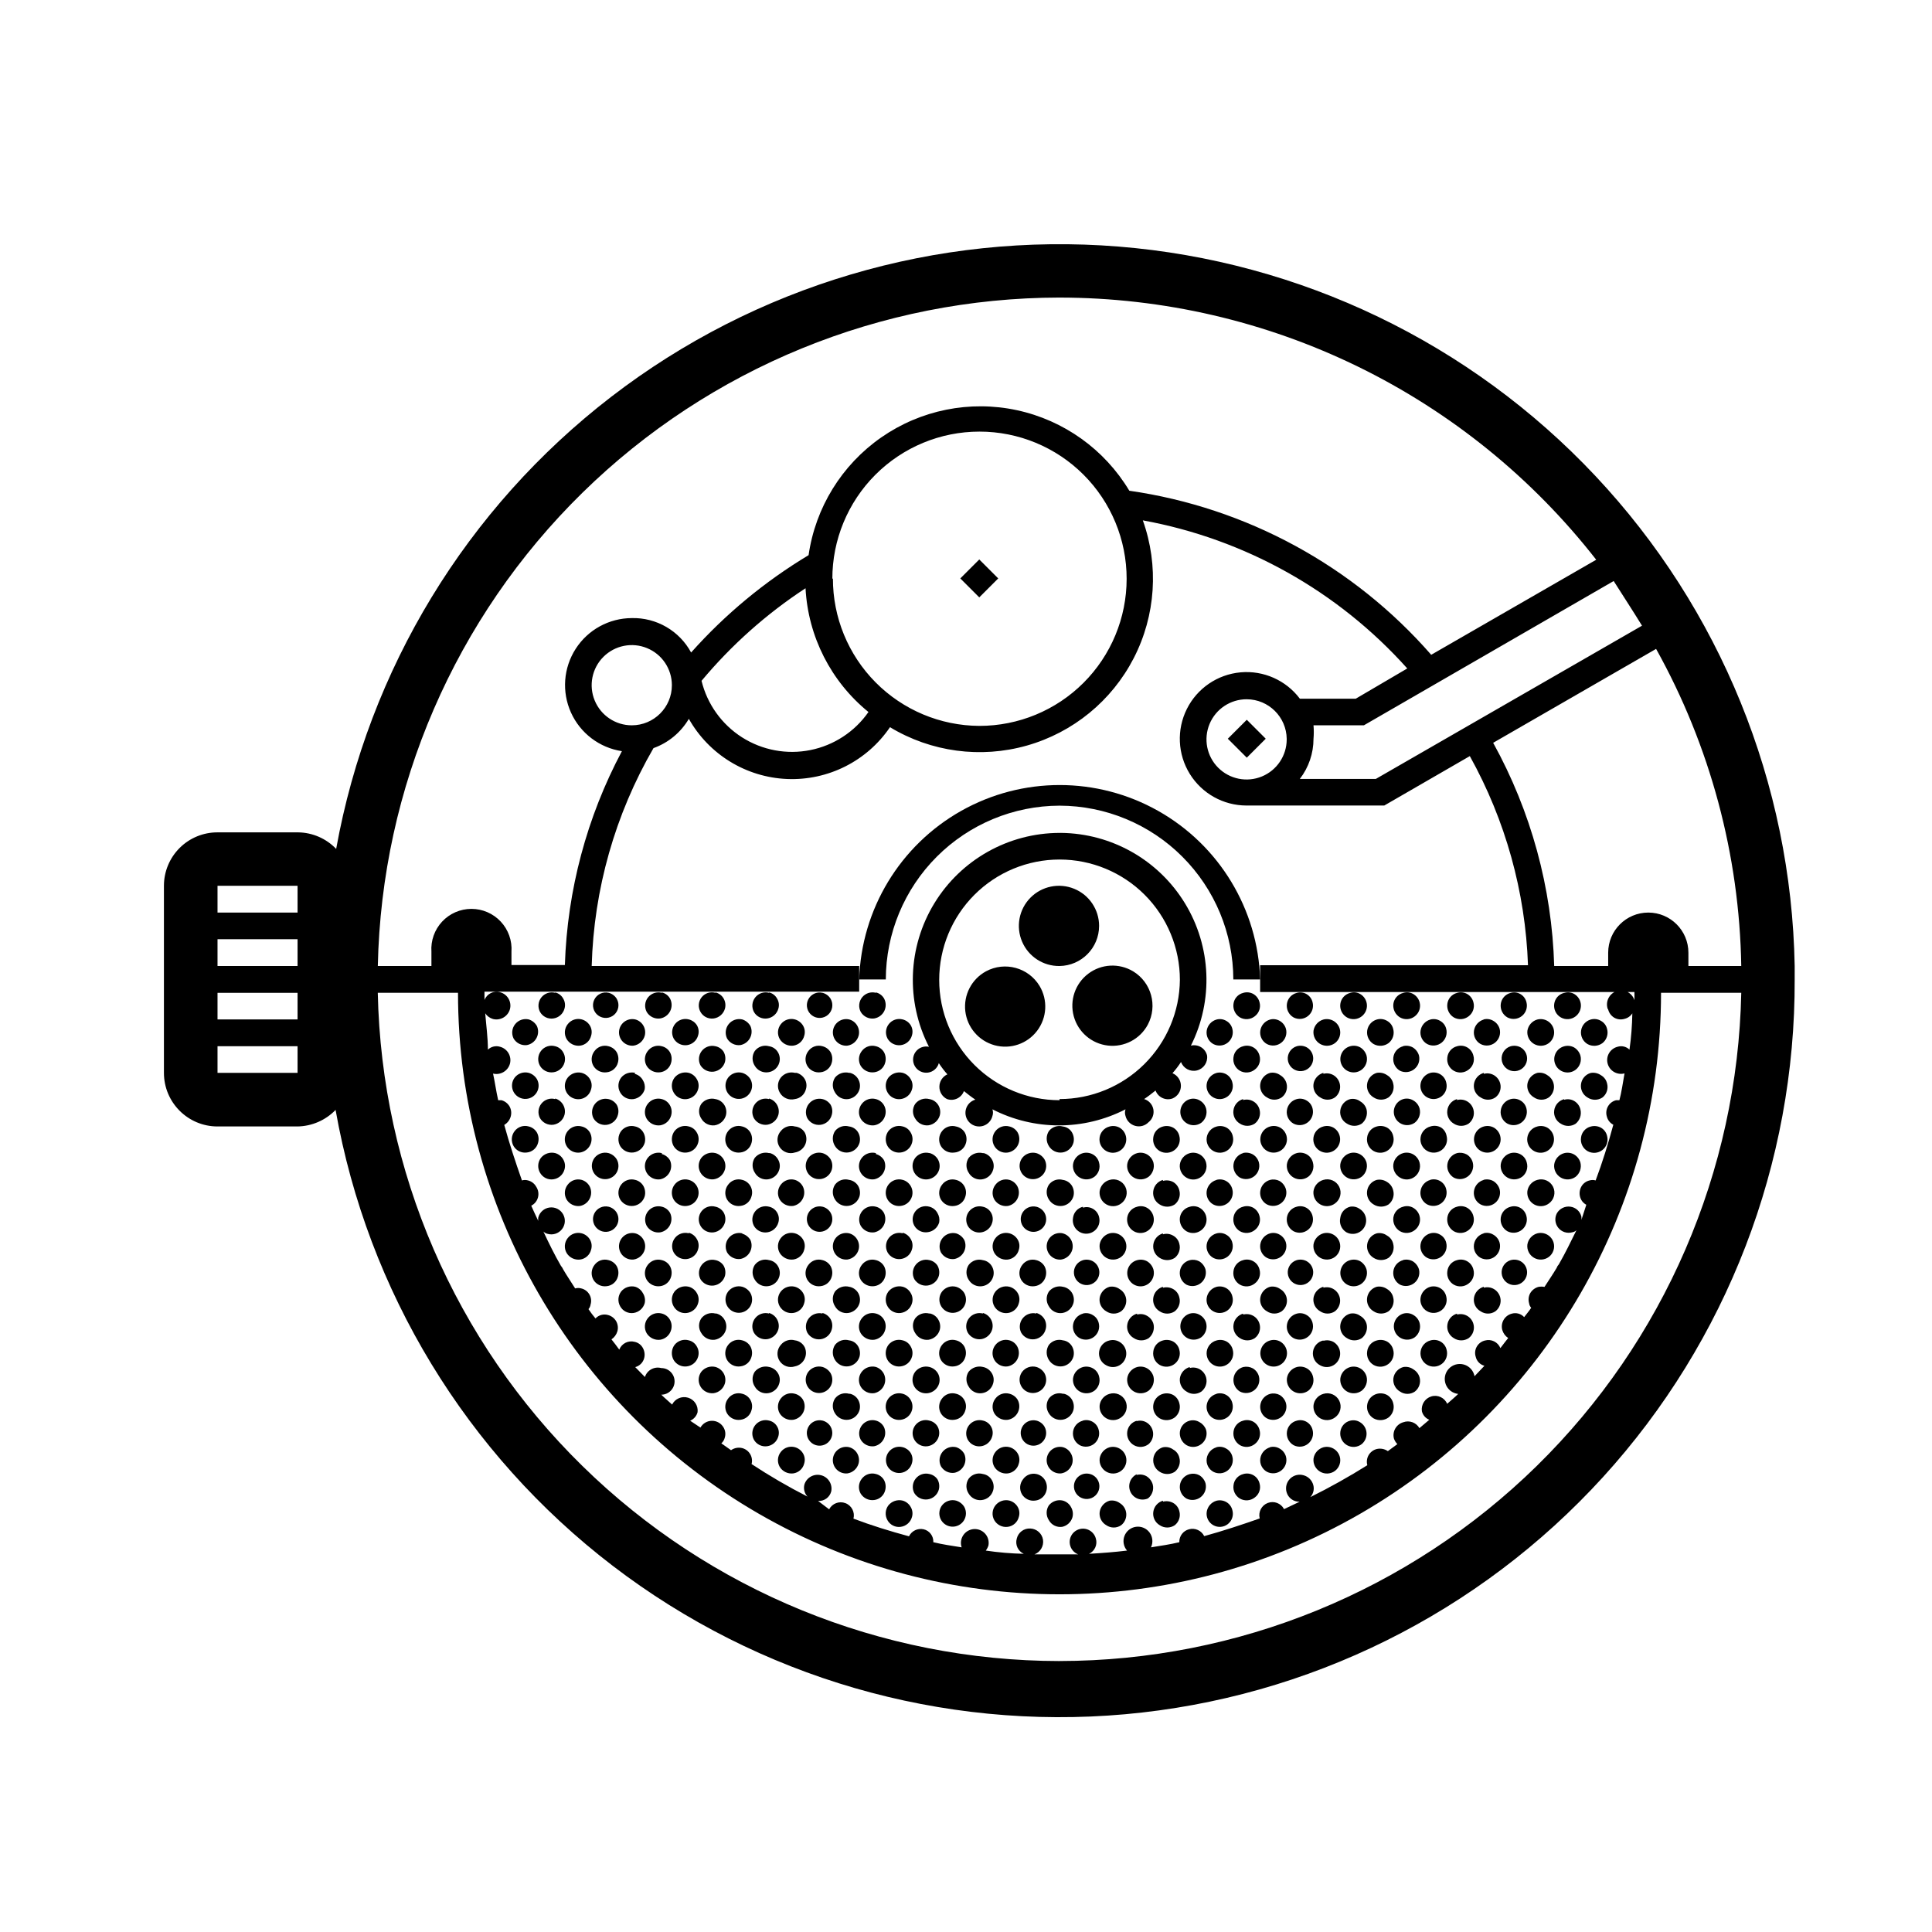
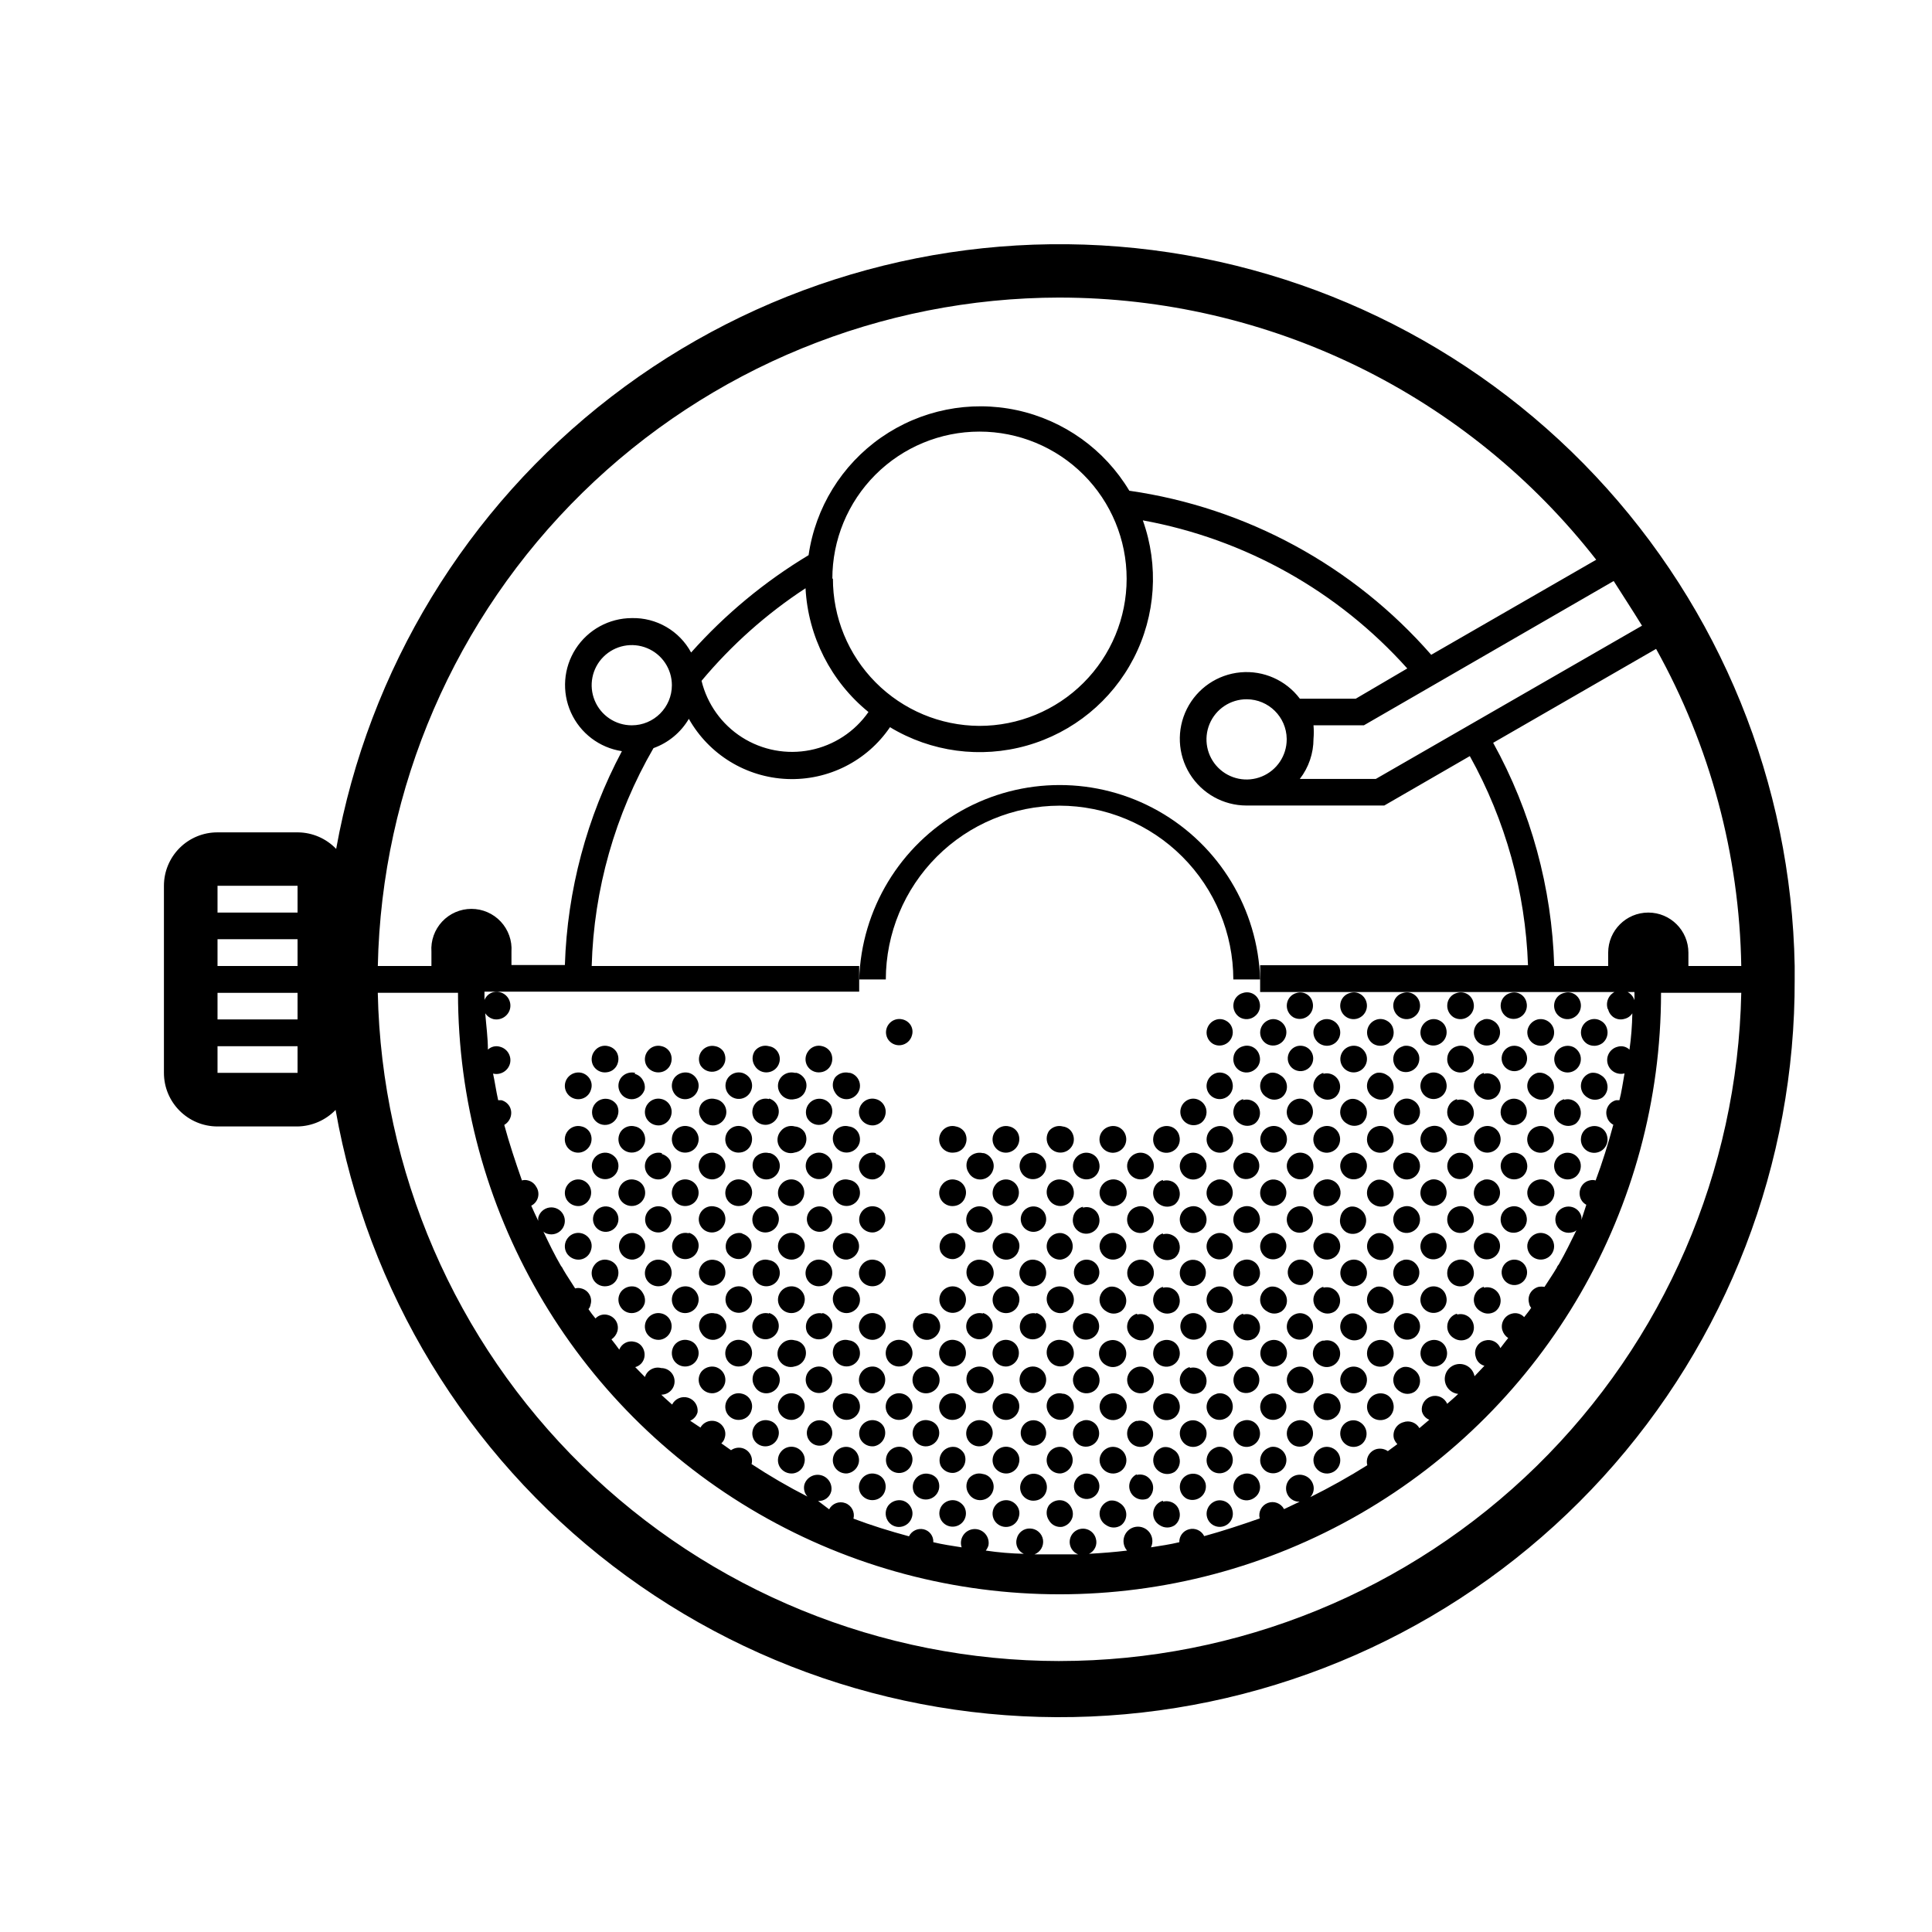
<svg xmlns="http://www.w3.org/2000/svg" fill="#000000" width="800px" height="800px" version="1.1" viewBox="144 144 512 512">
  <g>
-     <path d="m376.12 421.26c-1.383-0.391-2.863 0.109-3.727 1.262-0.891 1.125-1.012 2.68-0.305 3.93 0.75 1.23 2.152 1.902 3.578 1.711 1.414-0.164 2.578-1.188 2.922-2.566 0.254-0.914 0.145-1.887-0.301-2.723-0.469-0.816-1.254-1.398-2.168-1.613z" />
    <path d="m361.96 421.26c-1.383-0.406-2.875 0.098-3.727 1.262-0.895 1.125-1.012 2.68-0.305 3.93 0.723 1.23 2.113 1.906 3.527 1.711 1.434-0.145 2.621-1.172 2.973-2.566 0.254-0.914 0.145-1.887-0.301-2.723-0.477-0.809-1.258-1.387-2.168-1.613zm-14.156 0c-1.398-0.398-2.898 0.102-3.781 1.262-0.781 1.191-0.781 2.738 0 3.93 0.723 1.23 2.113 1.906 3.527 1.711 1.422-0.172 2.598-1.188 2.973-2.566 0.262-0.918 0.133-1.902-0.352-2.723-0.5-0.871-1.375-1.465-2.367-1.613zm-14.207 0c-1.344-0.328-2.754 0.156-3.613 1.238-0.855 1.086-1 2.57-0.367 3.801 0.734 1.219 2.121 1.883 3.527 1.699 1.41-0.188 2.578-1.188 2.973-2.555 0.234-0.918 0.109-1.895-0.355-2.723-0.496-0.758-1.277-1.281-2.164-1.461zm35.418 7.055c-1.383-0.336-2.836 0.156-3.731 1.258-0.781 1.195-0.781 2.738 0 3.93 0.695 1.266 2.102 1.965 3.527 1.766 1.422-0.207 2.59-1.234 2.973-2.621 0.242-0.902 0.113-1.859-0.352-2.668-0.465-0.828-1.25-1.43-2.168-1.664zm-14.359 0c-1.383-0.348-2.84 0.145-3.731 1.258-0.891 1.129-1.008 2.684-0.301 3.93 0.781 1.445 2.441 2.172 4.031 1.766 1.422-0.188 2.582-1.227 2.922-2.621 0.277-0.891 0.168-1.863-0.301-2.668-0.48-0.816-1.258-1.414-2.168-1.664zm-13.957 0c-1.383-0.363-2.848 0.133-3.727 1.258-0.781 1.035-0.93 2.414-0.395 3.59 0.539 1.176 1.68 1.965 2.969 2.055 1.293 0.086 2.527-0.539 3.219-1.633 0.695-1.094 0.73-2.477 0.102-3.606-0.492-0.805-1.262-1.398-2.168-1.664zm-14.156 0c-1.398-0.344-2.867 0.145-3.777 1.258-0.863 1.145-0.961 2.688-0.254 3.93 0.695 1.266 2.102 1.965 3.527 1.766 1.43-0.195 2.602-1.227 2.973-2.621 0.266-0.898 0.137-1.867-0.352-2.668-0.457-0.812-1.219-1.41-2.117-1.664zm49.574 6.953c-1.383-0.379-2.856 0.121-3.727 1.258-0.891 1.129-1.012 2.684-0.305 3.93 0.742 1.242 2.144 1.93 3.578 1.766 1.41-0.215 2.559-1.242 2.922-2.621 0.258-0.895 0.148-1.855-0.301-2.668-0.461-0.832-1.246-1.434-2.168-1.664zm-14.156 0c-1.34-0.312-2.742 0.176-3.602 1.25s-1.027 2.547-0.43 3.789c0.707 1.262 2.109 1.965 3.539 1.777 1.434-0.191 2.609-1.234 2.961-2.637 0.254-0.895 0.148-1.852-0.301-2.668-0.504-0.762-1.281-1.305-2.168-1.512zm-14.156 0c-1.352-0.359-2.785 0.113-3.656 1.207-0.875 1.09-1.02 2.594-0.375 3.832 0.715 1.238 2.106 1.934 3.527 1.762 1.422-0.207 2.586-1.234 2.973-2.621 0.484-1.871-0.609-3.793-2.469-4.332zm-14.207 0c-1.383-0.363-2.852 0.133-3.731 1.258-0.809 1.184-0.809 2.746 0 3.93 0.719 1.242 2.106 1.938 3.527 1.766 1.418-0.219 2.578-1.242 2.973-2.621 0.242-0.902 0.113-1.863-0.352-2.668-0.516-0.891-1.406-1.5-2.418-1.664zm35.418 7.254c-1.375-0.387-2.848 0.09-3.731 1.211-0.777 1.211-0.777 2.766 0 3.981 0.734 1.215 2.121 1.883 3.531 1.695 1.41-0.184 2.574-1.188 2.969-2.555 0.238-0.918 0.113-1.891-0.352-2.719-0.504-0.891-1.402-1.488-2.418-1.613zm-14.359 0c-1.375-0.387-2.844 0.09-3.731 1.211-1.055 1.188-1.18 2.938-0.309 4.269 0.871 1.332 2.527 1.914 4.039 1.422 1.156-0.188 2.152-0.922 2.672-1.969 0.52-1.051 0.5-2.289-0.051-3.32-0.566-0.93-1.539-1.527-2.621-1.613zm-13.957 0c-1.371-0.402-2.852 0.078-3.727 1.211-0.902 1.141-1.02 2.715-0.305 3.981 0.723 1.23 2.113 1.906 3.527 1.711 1.434-0.145 2.621-1.172 2.973-2.57 0.258-0.91 0.152-1.887-0.301-2.719-0.477-0.809-1.258-1.391-2.168-1.613zm-14.156 0c-1.387-0.395-2.879 0.082-3.777 1.211-0.859 1.16-0.957 2.719-0.254 3.981 0.723 1.23 2.113 1.906 3.527 1.711 1.422-0.172 2.594-1.188 2.973-2.57 0.266-0.914 0.141-1.902-0.352-2.719-0.445-0.812-1.215-1.398-2.117-1.613zm49.574 7.055c-1.383-0.352-2.84 0.145-3.727 1.258-0.891 1.129-1.012 2.68-0.305 3.93 0.727 1.262 2.141 1.957 3.578 1.766 1.086-0.211 2.016-0.906 2.527-1.887 0.508-0.984 0.543-2.144 0.094-3.152-0.48-0.816-1.258-1.414-2.168-1.664zm-14.156 0c-1.383-0.363-2.848 0.133-3.727 1.258-0.781 1.035-0.93 2.41-0.395 3.59 0.539 1.176 1.676 1.965 2.969 2.051 1.289 0.09 2.527-0.535 3.219-1.629s0.73-2.477 0.102-3.609c-0.492-0.805-1.266-1.395-2.168-1.66zm-14.156 0c-1.398-0.344-2.867 0.145-3.781 1.258-0.781 1.195-0.781 2.738 0 3.93 0.699 1.262 2.102 1.965 3.527 1.766 1.43-0.195 2.602-1.23 2.973-2.621 0.266-0.898 0.137-1.871-0.352-2.672-0.457-0.809-1.219-1.41-2.117-1.66zm-14.207 0c-1.383-0.336-2.836 0.152-3.731 1.258-0.852 1.145-0.945 2.688-0.234 3.922 0.715 1.238 2.094 1.934 3.512 1.773 1.422-0.207 2.586-1.234 2.973-2.621 0.238-0.902 0.113-1.863-0.355-2.672-0.477-0.812-1.254-1.41-2.164-1.66zm35.418 7.102c-1.387-0.391-2.867 0.109-3.731 1.262-0.781 1.191-0.781 2.734 0 3.93 0.734 1.215 2.121 1.883 3.531 1.695 1.41-0.184 2.574-1.188 2.969-2.551 0.238-0.922 0.113-1.895-0.352-2.723-0.523-0.875-1.41-1.469-2.418-1.613zm-14.359 0c-1.383-0.391-2.867 0.109-3.731 1.262-0.891 1.125-1.008 2.68-0.301 3.93 0.746 1.23 2.152 1.902 3.578 1.711 1.086-0.211 2.016-0.906 2.523-1.887 0.512-0.98 0.547-2.141 0.094-3.148-0.426-0.902-1.211-1.578-2.164-1.867zm-13.957 0c-1.383-0.406-2.875 0.098-3.727 1.262-0.891 1.125-1.012 2.68-0.305 3.93 0.723 1.23 2.113 1.906 3.527 1.711 1.434-0.145 2.621-1.172 2.973-2.566 0.277-0.906 0.168-1.883-0.297-2.699-0.469-0.82-1.254-1.414-2.172-1.637zm-14.156 0c-1.398-0.398-2.898 0.102-3.777 1.262-0.863 1.141-0.961 2.688-0.254 3.93 0.723 1.23 2.113 1.906 3.527 1.711 1.422-0.172 2.594-1.188 2.973-2.566 0.516-1.879-0.59-3.82-2.469-4.336zm49.574 7.106c-1.348-0.359-2.781 0.113-3.656 1.207-0.871 1.09-1.02 2.594-0.375 3.832 0.727 1.258 2.141 1.953 3.578 1.762 1.098-0.207 2.043-0.91 2.555-1.902 0.512-0.996 0.535-2.172 0.066-3.188-0.445-0.852-1.234-1.477-2.168-1.711zm-14.156 0c-1.559-0.363-3.152 0.418-3.828 1.867-0.672 1.449-0.234 3.176 1.051 4.129 1.281 0.953 3.055 0.879 4.254-0.184 1.195-1.059 1.484-2.812 0.691-4.199-0.477-0.809-1.258-1.391-2.168-1.613zm-14.156 0c-1.352-0.359-2.785 0.113-3.656 1.207-0.875 1.09-1.02 2.594-0.375 3.832 0.695 1.262 2.098 1.961 3.527 1.762 1.426-0.195 2.598-1.227 2.973-2.621 0.262-0.898 0.137-1.867-0.355-2.668-0.465-0.773-1.23-1.32-2.113-1.512zm-14.207 0c-1.352-0.383-2.801 0.09-3.672 1.191-0.871 1.102-0.992 2.621-0.309 3.848 0.695 1.262 2.098 1.961 3.527 1.762 1.422-0.207 2.586-1.234 2.973-2.621 0.238-0.898 0.113-1.859-0.355-2.668-0.484-0.777-1.27-1.324-2.164-1.512zm35.418 7.055c-1.008-0.227-2.062-0.004-2.887 0.613-0.828 0.617-1.34 1.566-1.41 2.598-0.066 1.027 0.32 2.035 1.059 2.754 0.738 0.719 1.758 1.078 2.785 0.984 1.422-0.207 2.586-1.234 2.973-2.617 0.238-0.902 0.113-1.863-0.355-2.672-0.465-0.824-1.246-1.426-2.164-1.66zm-14.359 0c-1.383-0.379-2.859 0.117-3.731 1.258-0.891 1.125-1.008 2.68-0.301 3.93 0.742 1.238 2.141 1.93 3.578 1.762 1.422-0.188 2.582-1.227 2.922-2.617 0.277-0.895 0.168-1.863-0.305-2.672-0.477-0.816-1.254-1.41-2.164-1.66zm-13.957 0c-1.34-0.312-2.742 0.172-3.602 1.25-0.859 1.074-1.027 2.547-0.43 3.785 0.719 1.242 2.106 1.938 3.527 1.766 1.094-0.199 2.039-0.891 2.559-1.871 0.523-0.984 0.562-2.152 0.113-3.168-0.492-0.805-1.262-1.398-2.168-1.664zm-14.156 0c-1.352-0.359-2.785 0.113-3.656 1.203-0.871 1.09-1.02 2.594-0.375 3.832 0.707 1.262 2.109 1.969 3.543 1.777 1.43-0.188 2.606-1.23 2.957-2.633 0.266-0.898 0.137-1.871-0.352-2.672-0.457-0.809-1.219-1.406-2.117-1.66zm49.574 7.102c-1.383-0.391-2.863 0.109-3.727 1.262-0.891 1.125-1.012 2.68-0.305 3.93 0.75 1.227 2.152 1.898 3.578 1.711 1.414-0.168 2.578-1.188 2.922-2.57 0.254-0.91 0.145-1.887-0.301-2.719-0.469-0.816-1.254-1.398-2.168-1.613zm-14.156 0c-1.383-0.406-2.875 0.098-3.727 1.262-0.895 1.125-1.012 2.68-0.305 3.93 0.723 1.23 2.113 1.906 3.527 1.711 1.434-0.148 2.621-1.172 2.973-2.57 0.254-0.91 0.145-1.887-0.301-2.719-0.477-0.809-1.258-1.391-2.168-1.613zm-14.156 0c-1.398-0.398-2.898 0.102-3.781 1.262-0.781 1.191-0.781 2.734 0 3.93 0.723 1.23 2.113 1.906 3.527 1.711 1.422-0.176 2.598-1.188 2.973-2.57 0.262-0.914 0.133-1.898-0.352-2.719-0.5-0.875-1.375-1.469-2.367-1.613zm-14.207 0c-1.344-0.332-2.754 0.152-3.613 1.238-0.855 1.086-1 2.57-0.367 3.801 0.734 1.215 2.121 1.883 3.527 1.699 1.41-0.188 2.578-1.191 2.973-2.555 0.234-0.922 0.109-1.895-0.355-2.723-0.496-0.758-1.277-1.285-2.164-1.461zm35.418 7.055c-1.383-0.336-2.836 0.152-3.731 1.258-0.781 1.191-0.781 2.738 0 3.93 0.695 1.262 2.102 1.965 3.527 1.766 1.422-0.207 2.59-1.234 2.973-2.621 0.242-0.902 0.113-1.863-0.352-2.672-0.523-0.883-1.406-1.492-2.418-1.66zm-14.359 0c-1.383-0.352-2.84 0.141-3.731 1.258-0.891 1.125-1.008 2.68-0.301 3.93 0.723 1.262 2.137 1.957 3.578 1.766 1.422-0.188 2.582-1.23 2.922-2.621 0.277-0.895 0.168-1.863-0.305-2.672-0.477-0.812-1.254-1.41-2.164-1.66zm-13.957 0c-1.383-0.363-2.848 0.133-3.727 1.258-0.781 1.035-0.93 2.41-0.395 3.59 0.539 1.176 1.68 1.965 2.969 2.051 1.293 0.09 2.527-0.535 3.219-1.629 0.695-1.094 0.73-2.477 0.102-3.609-0.492-0.805-1.262-1.395-2.168-1.66zm-14.156 0c-1.398-0.344-2.867 0.145-3.777 1.258-0.863 1.141-0.961 2.688-0.254 3.93 0.695 1.262 2.102 1.965 3.527 1.766 1.43-0.195 2.602-1.23 2.973-2.621 0.266-0.898 0.137-1.871-0.352-2.672-0.457-0.812-1.219-1.41-2.117-1.66zm-7.152-63.734c-1.387-0.391-2.867 0.109-3.731 1.262-0.891 1.125-1.012 2.68-0.301 3.93 0.746 1.23 2.148 1.902 3.578 1.711 1.41-0.164 2.574-1.188 2.922-2.566 0.25-0.914 0.145-1.887-0.305-2.723-0.465-0.816-1.25-1.398-2.164-1.613zm-7.055 7.055c-1.383-0.336-2.832 0.156-3.727 1.258-0.863 1.145-0.965 2.688-0.254 3.93 0.695 1.266 2.098 1.965 3.527 1.766 1.422-0.207 2.586-1.234 2.973-2.621 0.129-0.84-0.051-1.699-0.504-2.418-0.465-0.824-1.25-1.426-2.168-1.66zm7.055 6.953c-1.387-0.379-2.859 0.121-3.731 1.258-0.891 1.129-1.012 2.684-0.301 3.93 0.742 1.242 2.141 1.93 3.578 1.766 1.406-0.215 2.555-1.242 2.922-2.621 0.254-0.895 0.145-1.855-0.305-2.668-0.461-0.832-1.246-1.434-2.164-1.664zm-7.055 7.254c-1.375-0.387-2.844 0.09-3.727 1.211-0.859 1.16-0.957 2.719-0.254 3.981 0.734 1.215 2.121 1.883 3.531 1.695 1.406-0.184 2.574-1.188 2.969-2.555 0.238-0.918 0.109-1.891-0.352-2.719-0.453-0.828-1.246-1.418-2.168-1.613zm7.055 7.055c-1.383-0.352-2.844 0.145-3.731 1.258-0.891 1.129-1.012 2.68-0.301 3.93 0.723 1.262 2.137 1.957 3.578 1.766 1.082-0.211 2.012-0.906 2.523-1.887 0.512-0.984 0.543-2.144 0.094-3.152-0.477-0.816-1.254-1.414-2.164-1.664zm-7.055 7.102c-1.383-0.391-2.867 0.109-3.727 1.262-0.863 1.141-0.965 2.688-0.254 3.93 0.734 1.215 2.121 1.883 3.531 1.695 1.406-0.184 2.574-1.188 2.969-2.551 0.238-0.922 0.109-1.895-0.352-2.723-0.469-0.816-1.254-1.398-2.168-1.613zm7.055 7.106c-1.352-0.359-2.785 0.113-3.656 1.207-0.875 1.09-1.02 2.594-0.375 3.832 0.723 1.258 2.137 1.953 3.578 1.762 1.105-0.195 2.062-0.891 2.586-1.887 0.52-0.996 0.551-2.18 0.082-3.203-0.457-0.863-1.266-1.488-2.215-1.711zm-7.055 7.055c-1.008-0.227-2.062-0.004-2.887 0.613-0.824 0.617-1.34 1.566-1.406 2.598-0.066 1.027 0.32 2.035 1.059 2.754 0.738 0.719 1.754 1.078 2.781 0.984 1.422-0.207 2.586-1.234 2.973-2.617 0.238-0.902 0.113-1.863-0.352-2.672-0.469-0.824-1.25-1.426-2.168-1.66zm7.055 7.102c-1.387-0.391-2.867 0.109-3.731 1.262-0.891 1.125-1.012 2.68-0.301 3.93 0.746 1.227 2.148 1.898 3.578 1.711 1.41-0.168 2.574-1.188 2.922-2.57 0.25-0.91 0.145-1.887-0.305-2.719-0.465-0.816-1.25-1.398-2.164-1.613zm-7.055 7.055c-1.383-0.336-2.832 0.152-3.727 1.258-0.863 1.141-0.965 2.688-0.254 3.93 0.695 1.262 2.098 1.965 3.527 1.766 1.422-0.207 2.586-1.234 2.973-2.621 0.195-0.922 0.012-1.883-0.504-2.672-0.43-0.793-1.152-1.391-2.016-1.66zm-7.055-63.734c-1.383-0.406-2.875 0.098-3.727 1.262-0.891 1.125-1.012 2.68-0.305 3.93 0.723 1.23 2.113 1.906 3.527 1.711 1.434-0.145 2.621-1.172 2.973-2.566 0.254-0.914 0.145-1.887-0.301-2.723-0.477-0.809-1.258-1.387-2.168-1.613zm-7.102 7.055c-1.383-0.348-2.844 0.145-3.731 1.258-0.891 1.129-1.012 2.684-0.301 3.93 0.723 1.262 2.137 1.957 3.578 1.766 1.418-0.188 2.578-1.227 2.922-2.621 0.277-0.891 0.168-1.863-0.305-2.668-0.477-0.816-1.254-1.414-2.164-1.664zm7.102 6.953c-1.34-0.312-2.742 0.176-3.602 1.25-0.859 1.074-1.027 2.547-0.43 3.789 0.707 1.262 2.109 1.965 3.543 1.777 1.434-0.191 2.606-1.234 2.957-2.637 0.258-0.895 0.148-1.852-0.301-2.668-0.504-0.762-1.277-1.305-2.168-1.512zm-7.102 7.254c-1.375-0.387-2.844 0.09-3.731 1.211-0.906 1.133-1.027 2.703-0.305 3.961 0.727 1.258 2.144 1.945 3.582 1.73 1.156-0.188 2.148-0.922 2.668-1.969 0.52-1.051 0.504-2.289-0.051-3.32-0.465-0.816-1.25-1.398-2.164-1.613zm7.102 7.055c-1.383-0.363-2.848 0.133-3.727 1.258-0.781 1.035-0.93 2.41-0.395 3.59 0.539 1.176 1.68 1.965 2.969 2.051 1.293 0.09 2.527-0.535 3.219-1.629 0.695-1.094 0.73-2.477 0.102-3.609-0.488-0.805-1.262-1.395-2.168-1.66zm-7.102 7.102c-1.383-0.391-2.867 0.109-3.731 1.262-0.891 1.125-1.012 2.68-0.301 3.93 0.746 1.23 2.148 1.902 3.578 1.711 1.082-0.211 2.016-0.906 2.523-1.887 0.512-0.98 0.547-2.141 0.094-3.148-0.426-0.902-1.211-1.578-2.164-1.867zm7.102 7.106c-1.555-0.363-3.152 0.418-3.824 1.867-0.672 1.449-0.234 3.176 1.047 4.129s3.059 0.879 4.254-0.184c1.195-1.059 1.484-2.812 0.691-4.199-0.477-0.809-1.258-1.391-2.168-1.613zm-7.102 7.055c-1.383-0.379-2.859 0.117-3.731 1.258-0.891 1.125-1.012 2.68-0.301 3.93 0.742 1.238 2.141 1.93 3.578 1.762 1.418-0.188 2.578-1.227 2.922-2.617 0.277-0.895 0.168-1.863-0.305-2.672-0.477-0.816-1.254-1.41-2.164-1.66zm7.102 7.102c-1.383-0.406-2.875 0.098-3.727 1.262-0.891 1.125-1.012 2.68-0.305 3.93 0.723 1.23 2.113 1.906 3.527 1.711 1.434-0.148 2.621-1.172 2.973-2.57 0.254-0.91 0.145-1.887-0.301-2.719-0.477-0.809-1.258-1.391-2.168-1.613zm120.41-35.418c-1.371-0.387-2.844 0.09-3.727 1.211-0.781 1.211-0.781 2.766 0 3.981 0.734 1.215 2.121 1.883 3.531 1.695 1.406-0.184 2.574-1.188 2.969-2.555 0.238-0.918 0.109-1.891-0.355-2.719-0.504-0.891-1.398-1.488-2.418-1.613zm-14.156 0c-1.371-0.387-2.844 0.09-3.727 1.211-0.91 1.133-1.031 2.703-0.305 3.961 0.723 1.258 2.144 1.945 3.578 1.73 1.156-0.188 2.152-0.922 2.672-1.969 0.52-1.051 0.5-2.289-0.051-3.32-0.469-0.816-1.254-1.398-2.168-1.613zm7.106 7.055c-1.383-0.363-2.852 0.133-3.731 1.258-0.777 1.035-0.93 2.41-0.391 3.59 0.535 1.176 1.676 1.965 2.969 2.051 1.289 0.09 2.523-0.535 3.219-1.629 0.691-1.094 0.73-2.477 0.098-3.609-0.488-0.805-1.262-1.395-2.164-1.66zm7.051 7.102c-1.383-0.391-2.863 0.109-3.727 1.262-0.785 1.191-0.785 2.734 0 3.93 0.734 1.215 2.121 1.883 3.531 1.695 1.406-0.184 2.574-1.188 2.969-2.551 0.238-0.922 0.109-1.895-0.355-2.723-0.52-0.875-1.41-1.469-2.418-1.613zm-14.156 0c-1.383-0.391-2.863 0.109-3.727 1.262-0.895 1.125-1.012 2.68-0.305 3.93 0.75 1.23 2.152 1.902 3.578 1.711 1.086-0.211 2.016-0.906 2.527-1.887 0.508-0.98 0.543-2.141 0.094-3.148-0.426-0.902-1.215-1.578-2.168-1.867zm7.106 7.106c-1.559-0.363-3.156 0.418-3.828 1.867-0.672 1.449-0.234 3.176 1.047 4.129 1.285 0.953 3.059 0.879 4.254-0.184 1.199-1.059 1.484-2.812 0.691-4.199-0.473-0.809-1.254-1.391-2.164-1.613zm7.051 7.055c-1-0.23-2.055-0.012-2.883 0.598-0.828 0.613-1.348 1.555-1.422 2.582s0.305 2.035 1.035 2.762c0.73 0.723 1.742 1.094 2.766 1.008 1.426-0.207 2.59-1.234 2.973-2.617 0.242-0.902 0.113-1.863-0.352-2.672-0.465-0.824-1.246-1.426-2.168-1.66zm-14.156 0c-1.383-0.379-2.856 0.117-3.727 1.258-0.895 1.125-1.012 2.68-0.305 3.93 0.742 1.238 2.144 1.93 3.578 1.762 1.422-0.188 2.582-1.227 2.922-2.617 0.281-0.895 0.172-1.863-0.301-2.672-0.48-0.816-1.258-1.41-2.168-1.66zm7.106 7.102c-1.387-0.406-2.875 0.098-3.731 1.262-0.891 1.125-1.012 2.68-0.301 3.93 0.719 1.23 2.113 1.906 3.527 1.711 1.43-0.148 2.617-1.172 2.973-2.57 0.25-0.91 0.145-1.887-0.305-2.719-0.473-0.809-1.254-1.391-2.164-1.613zm7.051 7.055c-1.379-0.336-2.832 0.152-3.727 1.258-0.785 1.191-0.785 2.738 0 3.93 0.695 1.262 2.098 1.965 3.527 1.766 1.422-0.207 2.586-1.234 2.973-2.621 0.238-0.902 0.113-1.863-0.355-2.672-0.52-0.883-1.406-1.492-2.418-1.66zm-14.156 0c-1.383-0.352-2.84 0.141-3.727 1.258-0.895 1.125-1.012 2.68-0.305 3.93 0.727 1.262 2.137 1.957 3.578 1.766 1.422-0.188 2.582-1.23 2.922-2.621 0.281-0.895 0.172-1.863-0.301-2.672-0.48-0.812-1.258-1.41-2.168-1.66zm-14.156-42.473c-1.375-0.402-2.852 0.078-3.727 1.211-0.902 1.141-1.023 2.715-0.305 3.981 0.723 1.23 2.113 1.906 3.527 1.711 1.488-0.086 2.754-1.125 3.125-2.57 0.258-0.91 0.148-1.887-0.305-2.719-0.508-0.84-1.352-1.426-2.316-1.613zm7.102 7.055c-1.395-0.344-2.867 0.145-3.777 1.258-0.785 1.195-0.785 2.738 0 3.93 0.695 1.262 2.102 1.965 3.527 1.766 1.43-0.195 2.602-1.23 2.973-2.621 0.266-0.898 0.137-1.871-0.352-2.672-0.461-0.809-1.219-1.41-2.117-1.66zm-7.102 7.102c-1.383-0.406-2.875 0.098-3.727 1.262-0.895 1.125-1.012 2.68-0.305 3.93 0.723 1.23 2.113 1.906 3.527 1.711 1.434-0.145 2.621-1.172 2.973-2.566 0.277-0.906 0.168-1.883-0.301-2.699-0.465-0.82-1.25-1.414-2.168-1.637zm7.102 7.106c-1.348-0.359-2.781 0.113-3.656 1.207-0.871 1.09-1.016 2.594-0.371 3.832 0.695 1.262 2.098 1.961 3.527 1.762 1.426-0.195 2.598-1.227 2.969-2.621 0.266-0.898 0.137-1.867-0.352-2.668-0.465-0.773-1.23-1.32-2.117-1.512zm-7.102 7.055c-1.34-0.312-2.742 0.172-3.602 1.25-0.859 1.074-1.027 2.547-0.43 3.785 0.719 1.242 2.106 1.938 3.527 1.766 1.094-0.199 2.039-0.891 2.559-1.871 0.52-0.984 0.562-2.152 0.113-3.168-0.473-0.844-1.246-1.473-2.168-1.762zm7.102 7.102c-1.398-0.398-2.898 0.102-3.777 1.262-0.785 1.191-0.785 2.734 0 3.93 0.723 1.23 2.113 1.906 3.527 1.711 1.422-0.176 2.594-1.188 2.973-2.57 0.262-0.914 0.133-1.898-0.352-2.719-0.5-0.875-1.375-1.469-2.371-1.613zm-7.102 7.055c-1.383-0.363-2.848 0.133-3.727 1.258-0.781 1.035-0.93 2.41-0.395 3.59 0.539 1.176 1.676 1.965 2.969 2.051 1.289 0.09 2.527-0.535 3.219-1.629 0.691-1.094 0.73-2.477 0.102-3.609-0.492-0.805-1.266-1.395-2.168-1.66z" />
-     <path d="m424.79 364.73c-13.551 0.023-26.113 7.086-33.176 18.648-7.062 11.566-7.606 25.969-1.434 38.031-1.359-0.289-2.758 0.254-3.562 1.383-0.805 1.129-0.859 2.629-0.141 3.816 0.715 1.184 2.07 1.832 3.445 1.645 1.371-0.188 2.504-1.176 2.875-2.512 0.68 1.047 1.438 2.043 2.269 2.973-1.273 0.582-2.098 1.844-2.121 3.242-0.02 1.402 0.766 2.688 2.019 3.309 1.82 0.641 3.82-0.301 4.484-2.117 1.008 0.805 1.965 1.562 3.023 2.266v0.004c-1.25 0.359-2.207 1.359-2.516 2.617-0.312 1.262 0.078 2.59 1.016 3.488 0.938 0.898 2.285 1.223 3.531 0.859 1.242-0.367 2.199-1.371 2.5-2.633 0.199-0.57 0.199-1.195 0-1.766 11.07 5.68 24.199 5.68 35.27 0-0.199 0.57-0.199 1.195 0 1.766 0.316 1.273 1.301 2.273 2.566 2.617 1.266 0.352 2.617-0.016 3.527-0.957 1.035-0.812 1.527-2.133 1.285-3.422-0.242-1.293-1.184-2.344-2.441-2.723 1.059-0.707 2.016-1.461 3.023-2.266l-0.004-0.004c0.664 1.816 2.664 2.758 4.484 2.117 1.355-0.562 2.238-1.883 2.238-3.348 0-1.469-0.883-2.789-2.238-3.352 0.832-0.934 1.59-1.926 2.269-2.973 0.629 1.711 2.445 2.676 4.219 2.238 1.77-0.441 2.926-2.144 2.684-3.953-0.215-0.918-0.789-1.711-1.594-2.203-0.805-0.492-1.773-0.641-2.691-0.414 6.012-12.008 5.414-26.266-1.582-37.727-6.996-11.461-19.398-18.508-32.828-18.652zm0 70.836c-8.457 0-16.57-3.359-22.551-9.34-5.981-5.981-9.34-14.094-9.34-22.551s3.359-16.57 9.34-22.551 14.094-9.34 22.551-9.34c8.457 0 16.57 3.359 22.551 9.34 5.981 5.981 9.34 14.094 9.34 22.551-0.078 8.406-3.473 16.441-9.445 22.355-5.973 5.914-14.039 9.234-22.445 9.234zm-41.562-7.254c-1.398-0.344-2.867 0.145-3.781 1.258-0.859 1.145-0.961 2.688-0.25 3.93 0.695 1.266 2.098 1.965 3.527 1.766 1.426-0.195 2.598-1.227 2.973-2.621 0.262-0.898 0.137-1.867-0.355-2.668-0.457-0.812-1.219-1.41-2.113-1.664zm7.051 6.953c-1.383-0.363-2.848 0.133-3.727 1.258-0.812 1.184-0.812 2.746 0 3.93 0.715 1.242 2.106 1.938 3.527 1.766 1.414-0.219 2.578-1.242 2.973-2.621 0.238-0.902 0.113-1.863-0.355-2.668-0.516-0.891-1.402-1.5-2.418-1.664zm-7.051 7.254c-1.391-0.395-2.879 0.082-3.781 1.211-0.855 1.16-0.957 2.719-0.25 3.981 0.719 1.23 2.113 1.906 3.527 1.711 1.418-0.172 2.594-1.188 2.973-2.57 0.266-0.914 0.137-1.902-0.355-2.719-0.445-0.812-1.211-1.398-2.113-1.613zm7.051 7.055c-1.379-0.336-2.832 0.152-3.727 1.258-0.875 1.16-0.961 2.731-0.223 3.981 0.742 1.246 2.164 1.926 3.598 1.715 1.422-0.207 2.59-1.234 2.973-2.621 0.242-0.902 0.113-1.863-0.352-2.672-0.48-0.812-1.258-1.41-2.168-1.66zm-7.051 7.102c-1.398-0.398-2.898 0.102-3.781 1.262-0.859 1.141-0.961 2.688-0.25 3.93 0.719 1.23 2.113 1.906 3.527 1.711 1.418-0.172 2.594-1.188 2.973-2.566 0.512-1.879-0.59-3.82-2.469-4.336zm7.051 7.106c-1.352-0.383-2.801 0.09-3.668 1.191-0.871 1.102-0.996 2.621-0.312 3.848 0.727 1.281 2.18 1.965 3.629 1.711 1.422-0.207 2.59-1.234 2.973-2.621 0.145-0.832-0.016-1.691-0.453-2.418-0.445-0.852-1.234-1.477-2.168-1.711zm-7.051 7.055c-1.352-0.359-2.785 0.113-3.656 1.203-0.875 1.09-1.02 2.594-0.375 3.832 0.703 1.262 2.106 1.969 3.539 1.777 1.434-0.188 2.606-1.23 2.961-2.633 0.262-0.898 0.137-1.871-0.355-2.672-0.457-0.809-1.219-1.406-2.113-1.66zm7.051 7.102c-1.34-0.332-2.754 0.152-3.609 1.238-0.859 1.086-1.004 2.57-0.371 3.801 0.738 1.215 2.121 1.883 3.531 1.699 1.41-0.188 2.574-1.191 2.969-2.555 0.238-0.922 0.113-1.895-0.352-2.723-0.496-0.758-1.277-1.285-2.168-1.461zm-7.051 7.055c-1.398-0.344-2.867 0.145-3.781 1.258-0.859 1.141-0.961 2.688-0.25 3.93 0.695 1.262 2.098 1.965 3.527 1.766 1.426-0.195 2.598-1.23 2.973-2.621 0.262-0.898 0.137-1.871-0.355-2.672-0.457-0.812-1.219-1.41-2.113-1.66zm-7.106-77.891c-1.348-0.355-2.781 0.117-3.656 1.207-0.871 1.09-1.02 2.594-0.375 3.832 0.727 1.258 2.141 1.957 3.578 1.762 1.156-0.188 2.152-0.922 2.672-1.969 0.52-1.051 0.5-2.285-0.051-3.32-0.469-0.816-1.254-1.398-2.168-1.613zm-14.156 0c-1.559-0.359-3.152 0.418-3.828 1.871-0.672 1.449-0.234 3.172 1.051 4.125 1.281 0.953 3.055 0.879 4.254-0.18 1.195-1.062 1.484-2.816 0.691-4.203-0.477-0.809-1.258-1.391-2.168-1.613zm-14.156 0c-1.352-0.355-2.785 0.117-3.656 1.207-0.875 1.09-1.02 2.594-0.375 3.832 0.695 1.262 2.098 1.965 3.527 1.762 1.426-0.191 2.598-1.227 2.973-2.617 0.262-0.902 0.137-1.871-0.355-2.672-0.445-0.812-1.211-1.398-2.113-1.613zm-14.207 0c-1.352-0.379-2.801 0.09-3.672 1.191-0.871 1.102-0.992 2.621-0.309 3.848 0.695 1.262 2.098 1.965 3.527 1.762 1.422-0.207 2.586-1.234 2.973-2.617 0.238-0.902 0.113-1.863-0.355-2.672-0.465-0.816-1.25-1.398-2.164-1.613zm35.418 7.055c-1.008-0.227-2.062-0.004-2.887 0.617-0.828 0.617-1.34 1.562-1.41 2.594-0.066 1.027 0.32 2.035 1.059 2.754 0.738 0.719 1.758 1.082 2.785 0.988 1.422-0.207 2.586-1.234 2.973-2.621 0.238-0.902 0.113-1.863-0.355-2.672-0.465-0.824-1.246-1.426-2.164-1.66zm-14.359 0c-1.383-0.379-2.859 0.121-3.731 1.258-0.891 1.129-1.008 2.68-0.301 3.93 0.742 1.242 2.141 1.93 3.578 1.766 1.422-0.188 2.582-1.23 2.922-2.621 0.277-0.895 0.168-1.863-0.305-2.672-0.477-0.812-1.254-1.41-2.164-1.66zm-13.957 0c-1.34-0.312-2.742 0.176-3.602 1.25s-1.027 2.547-0.43 3.789c0.719 1.238 2.106 1.934 3.527 1.762 1.094-0.199 2.039-0.887 2.559-1.871 0.523-0.984 0.562-2.148 0.113-3.168-0.473-0.844-1.246-1.473-2.168-1.762zm-14.156 0c-1.352-0.359-2.785 0.113-3.656 1.207-0.871 1.09-1.02 2.59-0.375 3.832 0.707 1.262 2.109 1.965 3.543 1.777 1.43-0.191 2.606-1.234 2.957-2.637 0.266-0.898 0.137-1.867-0.352-2.668-0.488-0.758-1.246-1.297-2.117-1.512zm-7.152-7.055c-1.352-0.355-2.785 0.117-3.656 1.207-0.875 1.09-1.02 2.594-0.375 3.832 0.723 1.258 2.137 1.957 3.578 1.762 1.156-0.188 2.148-0.922 2.668-1.969 0.52-1.051 0.5-2.285-0.051-3.32-0.465-0.816-1.25-1.398-2.164-1.613zm-7.055 7.055c-1.008-0.227-2.062-0.004-2.887 0.617-0.824 0.617-1.34 1.562-1.406 2.594-0.066 1.027 0.32 2.035 1.059 2.754 0.738 0.719 1.754 1.082 2.781 0.988 1.422-0.207 2.586-1.234 2.973-2.621 0.238-0.902 0.113-1.863-0.352-2.672-0.469-0.824-1.25-1.426-2.168-1.66zm-7.055-7.055c-1.555-0.359-3.152 0.418-3.824 1.871-0.672 1.449-0.234 3.172 1.047 4.125s3.059 0.879 4.254-0.18c1.195-1.062 1.484-2.816 0.691-4.203-0.477-0.809-1.258-1.391-2.168-1.613zm-7.102 7.055c-1.383-0.379-2.859 0.121-3.731 1.258-0.891 1.129-1.012 2.68-0.301 3.93 0.742 1.242 2.141 1.93 3.578 1.766 1.418-0.188 2.578-1.23 2.922-2.621 0.277-0.895 0.168-1.863-0.305-2.672-0.477-0.812-1.254-1.41-2.164-1.66zm-7.055 7.102c-1.398-0.398-2.898 0.102-3.777 1.262-0.863 1.141-0.961 2.688-0.254 3.93 0.723 1.23 2.113 1.906 3.527 1.711 1.422-0.172 2.594-1.188 2.973-2.566 0.262-0.918 0.133-1.902-0.352-2.723-0.445-0.812-1.215-1.398-2.117-1.613zm-7.004 7.055c-1.383-0.363-2.848 0.133-3.727 1.258-0.781 1.035-0.93 2.414-0.395 3.59 0.539 1.176 1.68 1.965 2.969 2.055 1.293 0.086 2.527-0.539 3.219-1.633 0.695-1.094 0.734-2.477 0.102-3.606-0.488-0.805-1.262-1.398-2.168-1.664zm7.004 6.953c-1.352-0.359-2.785 0.113-3.656 1.207-0.871 1.09-1.02 2.594-0.375 3.832 0.719 1.238 2.106 1.934 3.527 1.762 1.422-0.207 2.59-1.234 2.973-2.621 0.484-1.871-0.609-3.793-2.469-4.332zm-7.004 7.254c-1.371-0.402-2.852 0.078-3.727 1.211-0.902 1.141-1.02 2.715-0.301 3.981 0.719 1.23 2.109 1.906 3.523 1.711 1.434-0.145 2.621-1.172 2.973-2.57 0.258-0.91 0.152-1.887-0.301-2.719-0.477-0.809-1.258-1.391-2.168-1.613zm7.004 7.055c-1.398-0.344-2.867 0.145-3.777 1.258-0.863 1.141-0.961 2.688-0.254 3.93 0.699 1.262 2.102 1.965 3.527 1.766 1.43-0.195 2.602-1.23 2.973-2.621 0.266-0.898 0.137-1.871-0.352-2.672-0.457-0.809-1.219-1.41-2.117-1.66zm0-42.473c-1.352-0.355-2.785 0.117-3.656 1.207s-1.02 2.594-0.375 3.832c0.699 1.262 2.102 1.965 3.527 1.762 1.43-0.191 2.602-1.227 2.973-2.617 0.266-0.902 0.137-1.871-0.352-2.672-0.445-0.812-1.215-1.398-2.117-1.613zm-7.004 7.055c-1.34-0.312-2.742 0.176-3.602 1.25s-1.027 2.547-0.426 3.789c0.715 1.238 2.102 1.934 3.523 1.762 1.098-0.199 2.039-0.887 2.559-1.871 0.523-0.984 0.562-2.148 0.113-3.168-0.473-0.844-1.246-1.473-2.168-1.762z" />
    <path d="m383.22 414.16c-1.352-0.359-2.785 0.113-3.656 1.207-0.875 1.09-1.02 2.59-0.375 3.832 0.703 1.262 2.106 1.965 3.539 1.777 1.434-0.191 2.606-1.234 2.961-2.637 0.262-0.898 0.137-1.867-0.355-2.668-0.484-0.758-1.242-1.297-2.113-1.512zm-7.106 77.938c-1.383-0.375-2.856 0.121-3.727 1.262-0.891 1.125-1.012 2.68-0.305 3.93 0.742 1.238 2.144 1.93 3.578 1.762 1.41-0.211 2.559-1.242 2.922-2.621 0.258-0.895 0.148-1.852-0.301-2.668-0.461-0.832-1.246-1.434-2.168-1.664zm-14.156 0c-1.34-0.309-2.742 0.176-3.602 1.25s-1.027 2.551-0.43 3.789c0.707 1.262 2.109 1.965 3.539 1.777 1.434-0.188 2.609-1.23 2.961-2.633 0.254-0.895 0.148-1.855-0.301-2.672-0.477-0.816-1.254-1.414-2.168-1.66zm-14.156 0c-1.352-0.355-2.785 0.117-3.656 1.207-0.875 1.09-1.02 2.594-0.375 3.832 0.715 1.242 2.106 1.934 3.527 1.762 1.422-0.207 2.586-1.234 2.973-2.617 0.484-1.875-0.609-3.797-2.469-4.332zm-14.207 0c-1.383-0.363-2.852 0.133-3.731 1.262-0.809 1.184-0.809 2.746 0 3.93 0.719 1.238 2.106 1.934 3.527 1.762 1.418-0.219 2.578-1.242 2.973-2.621 0.242-0.898 0.113-1.859-0.352-2.668-0.461-0.832-1.246-1.434-2.168-1.664zm35.418 7.106c-1.375-0.391-2.848 0.09-3.731 1.207-0.777 1.215-0.777 2.769 0 3.981 0.734 1.219 2.121 1.883 3.531 1.699 1.41-0.188 2.574-1.188 2.969-2.555 0.238-0.918 0.113-1.895-0.352-2.719-0.504-0.891-1.402-1.492-2.418-1.613zm-14.359 0c-1.375-0.391-2.844 0.09-3.731 1.207-1.055 1.191-1.18 2.941-0.309 4.273 0.871 1.328 2.527 1.91 4.039 1.422 1.086-0.211 2.016-0.906 2.523-1.887 0.512-0.98 0.547-2.141 0.098-3.152-0.504-1.023-1.488-1.727-2.621-1.863zm-13.957 0c-1.371-0.402-2.852 0.078-3.727 1.207-0.902 1.145-1.02 2.715-0.305 3.981 0.723 1.234 2.113 1.91 3.527 1.715 1.434-0.148 2.621-1.176 2.973-2.57 0.258-0.91 0.152-1.887-0.301-2.719-0.477-0.809-1.258-1.391-2.168-1.613zm-14.156 0c-1.387-0.398-2.879 0.078-3.777 1.207-0.859 1.164-0.957 2.719-0.254 3.981 0.723 1.234 2.113 1.91 3.527 1.715 1.422-0.176 2.594-1.191 2.973-2.57 0.266-0.918 0.141-1.902-0.352-2.719-0.445-0.812-1.215-1.398-2.117-1.613zm-7.152-7.106c-1.387-0.375-2.859 0.121-3.731 1.262-0.891 1.125-1.012 2.68-0.301 3.93 0.742 1.238 2.141 1.93 3.578 1.762 1.406-0.211 2.555-1.242 2.922-2.621 0.254-0.895 0.145-1.852-0.305-2.668-0.461-0.832-1.246-1.434-2.164-1.664zm99.25 0c-1.344-0.309-2.742 0.176-3.602 1.25-0.859 1.074-1.027 2.551-0.43 3.789 0.703 1.262 2.106 1.965 3.539 1.777 1.434-0.188 2.606-1.23 2.961-2.633 0.254-0.895 0.145-1.855-0.305-2.672-0.473-0.816-1.25-1.414-2.164-1.66zm7.051 7.106c-1.371-0.391-2.844 0.09-3.727 1.207-0.781 1.215-0.781 2.769 0 3.981 0.734 1.219 2.121 1.883 3.531 1.699 1.406-0.188 2.574-1.188 2.969-2.555 0.238-0.918 0.109-1.895-0.355-2.719-0.504-0.891-1.398-1.492-2.418-1.613zm-14.156 0c-1.371-0.391-2.844 0.09-3.727 1.207-0.91 1.133-1.031 2.707-0.305 3.965 0.723 1.258 2.144 1.945 3.578 1.73 1.086-0.211 2.016-0.906 2.527-1.887 0.508-0.98 0.543-2.141 0.094-3.152-0.41-0.91-1.203-1.594-2.168-1.863zm-7.055-7.106c-1.348-0.355-2.781 0.117-3.656 1.207-0.871 1.09-1.016 2.594-0.371 3.832 0.715 1.242 2.102 1.934 3.527 1.762 1.422-0.207 2.586-1.234 2.969-2.617 0.488-1.875-0.605-3.797-2.469-4.332zm-7.102 7.106c-1.375-0.402-2.852 0.078-3.727 1.207-0.902 1.145-1.023 2.715-0.305 3.981 0.723 1.234 2.113 1.91 3.527 1.715 1.434-0.148 2.621-1.176 2.973-2.57 0.258-0.91 0.148-1.887-0.301-2.719-0.477-0.809-1.258-1.391-2.168-1.613zm-7.106-7.106c-1.383-0.363-2.848 0.133-3.727 1.262-0.812 1.184-0.812 2.746 0 3.93 0.715 1.238 2.106 1.934 3.527 1.762 1.414-0.219 2.578-1.242 2.973-2.621 0.238-0.898 0.113-1.859-0.355-2.668-0.457-0.832-1.242-1.434-2.164-1.664zm-7.051 7.106c-1.391-0.398-2.879 0.078-3.781 1.207-0.855 1.164-0.957 2.719-0.25 3.981 0.719 1.234 2.113 1.91 3.527 1.715 1.418-0.176 2.594-1.191 2.973-2.57 0.266-0.918 0.137-1.902-0.355-2.719-0.445-0.812-1.211-1.398-2.113-1.613zm-7.106 7.051c-1.383-0.348-2.84 0.145-3.727 1.262-0.891 1.125-1.012 2.68-0.305 3.93 0.727 1.258 2.141 1.957 3.578 1.762 1.086-0.211 2.016-0.906 2.527-1.887 0.508-0.98 0.543-2.141 0.094-3.148-0.426-0.914-1.211-1.605-2.168-1.918zm-14.156 0c-1.383-0.359-2.848 0.133-3.727 1.262-0.781 1.031-0.93 2.41-0.395 3.586 0.539 1.18 1.676 1.969 2.969 2.055 1.289 0.09 2.527-0.535 3.219-1.629s0.73-2.481 0.102-3.609c-0.492-0.805-1.266-1.398-2.168-1.664zm-14.156 0c-1.398-0.344-2.867 0.148-3.781 1.262-0.781 1.191-0.781 2.738 0 3.93 0.699 1.262 2.102 1.965 3.527 1.762 1.43-0.191 2.602-1.227 2.973-2.617 0.266-0.902 0.137-1.871-0.352-2.672-0.516-0.867-1.379-1.473-2.367-1.664zm-14.207 0c-1.383-0.336-2.836 0.156-3.731 1.262-0.852 1.145-0.945 2.684-0.234 3.922 0.715 1.238 2.094 1.934 3.512 1.77 1.422-0.207 2.586-1.234 2.973-2.617 0.238-0.902 0.113-1.863-0.355-2.672-0.477-0.816-1.254-1.41-2.164-1.664zm35.418 7.106c-1.387-0.391-2.867 0.109-3.731 1.258-0.781 1.195-0.781 2.738 0 3.93 0.734 1.219 2.121 1.887 3.531 1.699 1.41-0.184 2.574-1.188 2.969-2.555 0.238-0.918 0.113-1.891-0.352-2.719-0.469-0.816-1.254-1.402-2.168-1.613zm-14.359 0c-1.383-0.391-2.867 0.109-3.731 1.258-0.891 1.129-1.008 2.684-0.301 3.93 0.746 1.23 2.152 1.902 3.578 1.715 1.156-0.188 2.148-0.922 2.672-1.973 0.52-1.047 0.5-2.285-0.055-3.316-0.477-0.805-1.258-1.383-2.164-1.613zm-13.957 0c-1.383-0.406-2.875 0.098-3.727 1.258-0.891 1.129-1.012 2.684-0.305 3.93 0.723 1.234 2.113 1.91 3.527 1.715 1.434-0.148 2.621-1.172 2.973-2.57 0.277-0.902 0.168-1.879-0.297-2.699-0.469-0.82-1.254-1.41-2.172-1.633zm77.941-7.106c-1.383-0.359-2.852 0.133-3.731 1.262-0.777 1.031-0.93 2.41-0.391 3.586 0.535 1.18 1.676 1.969 2.969 2.055 1.289 0.09 2.523-0.535 3.219-1.629 0.691-1.094 0.73-2.481 0.098-3.609-0.488-0.805-1.262-1.398-2.164-1.664zm7.051 7.106c-1.383-0.391-2.863 0.109-3.727 1.258-0.785 1.195-0.785 2.738 0 3.93 0.734 1.219 2.121 1.887 3.531 1.699 1.406-0.184 2.574-1.188 2.969-2.555 0.238-0.918 0.109-1.891-0.355-2.719-0.465-0.816-1.25-1.402-2.164-1.613zm-14.156 0c-1.383-0.391-2.863 0.109-3.727 1.258-0.895 1.129-1.012 2.684-0.305 3.93 0.75 1.23 2.152 1.902 3.578 1.715 1.156-0.188 2.152-0.922 2.672-1.973 0.52-1.047 0.5-2.285-0.051-3.316-0.48-0.805-1.262-1.383-2.168-1.613zm-7.055-7.106c-1.395-0.344-2.867 0.148-3.777 1.262-0.785 1.191-0.785 2.738 0 3.93 0.695 1.262 2.102 1.965 3.527 1.762 1.43-0.191 2.602-1.227 2.973-2.617 0.266-0.902 0.137-1.871-0.352-2.672-0.516-0.867-1.379-1.473-2.371-1.664zm-7.102 7.106c-1.383-0.406-2.875 0.098-3.727 1.258-0.895 1.129-1.012 2.684-0.305 3.93 0.723 1.234 2.113 1.91 3.527 1.715 1.434-0.148 2.621-1.172 2.973-2.57 0.277-0.902 0.168-1.879-0.301-2.699-0.465-0.82-1.25-1.41-2.168-1.633zm-7.106-7.106c-1.379-0.336-2.832 0.156-3.727 1.262-0.875 1.16-0.961 2.731-0.223 3.977 0.742 1.25 2.164 1.926 3.598 1.715 1.422-0.207 2.59-1.234 2.973-2.617 0.242-0.902 0.113-1.863-0.352-2.672-0.504-0.836-1.32-1.434-2.269-1.664zm-7.051 7.106c-1.398-0.398-2.898 0.102-3.781 1.258-0.859 1.145-0.961 2.688-0.25 3.93 0.719 1.234 2.113 1.91 3.527 1.715 1.418-0.176 2.594-1.188 2.973-2.57 0.512-1.879-0.59-3.816-2.469-4.332zm-7.106 7.106c-1.348-0.359-2.781 0.113-3.656 1.203-0.871 1.094-1.02 2.594-0.375 3.832 0.727 1.262 2.141 1.957 3.578 1.766 1.086-0.211 2.016-0.906 2.527-1.887 0.508-0.98 0.543-2.141 0.094-3.152-0.434-0.871-1.223-1.516-2.168-1.762zm-14.156 0c-1.559-0.363-3.152 0.418-3.828 1.867-0.672 1.449-0.234 3.172 1.051 4.129 1.281 0.953 3.055 0.875 4.254-0.184 1.195-1.059 1.484-2.812 0.691-4.203-0.477-0.805-1.258-1.387-2.168-1.609zm-14.156 0c-1.352-0.359-2.785 0.113-3.656 1.203-0.875 1.094-1.02 2.594-0.375 3.832 0.695 1.262 2.098 1.965 3.527 1.766 1.426-0.195 2.598-1.227 2.973-2.621 0.262-0.898 0.137-1.871-0.355-2.668-0.465-0.777-1.23-1.324-2.113-1.512zm21.211 7.051c-1.008-0.227-2.062 0-2.887 0.617-0.828 0.617-1.34 1.566-1.41 2.594-0.066 1.031 0.32 2.035 1.059 2.758 0.738 0.719 1.758 1.078 2.785 0.984 1.422-0.207 2.586-1.234 2.973-2.621 0.238-0.898 0.113-1.859-0.355-2.668-0.465-0.828-1.246-1.426-2.164-1.664zm-14.359 0c-1.383-0.375-2.859 0.121-3.731 1.262-0.891 1.125-1.008 2.68-0.301 3.93 0.742 1.238 2.141 1.93 3.578 1.762 1.422-0.188 2.582-1.227 2.922-2.621 0.277-0.891 0.168-1.859-0.305-2.668-0.477-0.816-1.254-1.414-2.164-1.664zm63.984-7.051c-1.559-0.363-3.156 0.418-3.828 1.867s-0.234 3.172 1.047 4.129c1.285 0.953 3.059 0.875 4.254-0.184 1.199-1.059 1.484-2.812 0.691-4.203-0.473-0.805-1.254-1.387-2.164-1.609zm7.051 7.051c-1-0.23-2.055-0.008-2.883 0.602-0.828 0.613-1.348 1.555-1.422 2.582-0.074 1.027 0.305 2.035 1.035 2.758 0.73 0.727 1.742 1.094 2.766 1.012 1.426-0.207 2.59-1.234 2.973-2.621 0.242-0.898 0.113-1.859-0.352-2.668-0.453-0.816-1.215-1.414-2.117-1.664zm-14.156 0c-1.383-0.375-2.856 0.121-3.727 1.262-0.895 1.125-1.012 2.68-0.305 3.93 0.742 1.238 2.144 1.93 3.578 1.762 1.422-0.188 2.582-1.227 2.922-2.621 0.281-0.891 0.172-1.859-0.301-2.668-0.48-0.816-1.258-1.414-2.168-1.664zm-7.055-7.051c-1.348-0.359-2.781 0.113-3.656 1.203-0.871 1.094-1.016 2.594-0.371 3.832 0.695 1.262 2.098 1.965 3.527 1.766 1.426-0.195 2.598-1.227 2.969-2.621 0.266-0.898 0.137-1.871-0.352-2.668-0.465-0.777-1.23-1.324-2.117-1.512zm-7.102 7.051c-1.34-0.309-2.742 0.176-3.602 1.25s-1.027 2.551-0.43 3.789c0.719 1.242 2.106 1.934 3.527 1.762 1.094-0.195 2.039-0.887 2.559-1.867 0.52-0.984 0.562-2.152 0.113-3.168-0.473-0.844-1.246-1.477-2.168-1.766zm-7.106-7.051c-1.352-0.383-2.801 0.086-3.668 1.188-0.871 1.105-0.996 2.621-0.312 3.848 0.699 1.262 2.102 1.965 3.527 1.766 1.422-0.207 2.59-1.234 2.973-2.621 0.242-0.902 0.113-1.863-0.352-2.668-0.488-0.777-1.27-1.324-2.168-1.512zm-7.051 7.051c-1.352-0.355-2.785 0.117-3.656 1.207-0.875 1.09-1.02 2.594-0.375 3.832 0.703 1.262 2.106 1.965 3.539 1.777 1.434-0.188 2.606-1.23 2.961-2.633 0.262-0.902 0.137-1.871-0.355-2.672-0.484-0.754-1.242-1.293-2.113-1.512zm-7.106 7.106c-1.383-0.391-2.863 0.109-3.727 1.258-0.891 1.129-1.012 2.68-0.305 3.93 0.75 1.23 2.152 1.902 3.578 1.715 1.414-0.168 2.578-1.191 2.922-2.57 0.254-0.91 0.145-1.887-0.301-2.719-0.469-0.816-1.254-1.402-2.168-1.613zm42.523 0c-1.355-0.285-2.746 0.27-3.527 1.41-0.891 1.125-1.012 2.68-0.305 3.93 0.723 1.23 2.113 1.906 3.527 1.711 1.434-0.145 2.621-1.172 2.973-2.566 0.254-0.914 0.145-1.887-0.301-2.723-0.488-0.91-1.355-1.555-2.367-1.762zm7.051 7.051c-1.379-0.336-2.832 0.156-3.727 1.262-0.785 1.191-0.785 2.738 0 3.93 0.695 1.262 2.098 1.965 3.527 1.762 1.301-0.277 2.344-1.242 2.719-2.519 0.242-0.898 0.113-1.859-0.352-2.668-0.445-0.867-1.23-1.504-2.168-1.766zm-14.156 0c-1.383-0.348-2.84 0.145-3.727 1.262-0.895 1.125-1.012 2.68-0.305 3.93 0.727 1.258 2.137 1.957 3.578 1.762 1.422-0.188 2.582-1.227 2.922-2.617 0.281-0.895 0.172-1.863-0.301-2.672-0.48-0.816-1.258-1.41-2.168-1.664zm-7.055-7.051c-1.398-0.402-2.898 0.102-3.777 1.258-0.785 1.195-0.785 2.738 0 3.93 0.723 1.234 2.113 1.91 3.527 1.715 1.422-0.176 2.594-1.191 2.973-2.57 0.262-0.918 0.133-1.902-0.352-2.719-0.5-0.875-1.375-1.469-2.371-1.613zm-7.102 7.051c-1.383-0.359-2.848 0.133-3.727 1.262-0.781 1.031-0.93 2.41-0.395 3.586 0.539 1.18 1.676 1.969 2.969 2.055 1.289 0.09 2.527-0.535 3.219-1.629 0.691-1.094 0.73-2.481 0.102-3.609-0.492-0.805-1.266-1.398-2.168-1.664zm-7.106-7.051c-1.34-0.332-2.754 0.152-3.609 1.238-0.859 1.082-1.004 2.57-0.371 3.801 0.738 1.215 2.121 1.883 3.531 1.695 1.41-0.184 2.574-1.188 2.969-2.555 0.254-0.934 0.125-1.93-0.352-2.769-0.508-0.738-1.285-1.246-2.168-1.41zm-7.051 7.051c-1.398-0.344-2.867 0.148-3.781 1.262-0.859 1.141-0.961 2.688-0.25 3.93 0.695 1.262 2.098 1.965 3.527 1.762 1.426-0.195 2.598-1.227 2.973-2.617 0.262-0.902 0.137-1.871-0.355-2.672-0.457-0.812-1.219-1.41-2.113-1.664zm90.23-120.41c-1.395 0.355-2.422 1.543-2.57 2.973-0.195 1.414 0.484 2.809 1.715 3.527 1.25 0.711 2.805 0.59 3.93-0.301 1.164-0.855 1.668-2.344 1.258-3.731-0.223-0.914-0.812-1.699-1.633-2.168-0.82-0.469-1.797-0.574-2.699-0.301zm14.207 0c-1.527 0.469-2.519 1.945-2.375 3.539 0.148 1.594 1.395 2.863 2.984 3.043 1.59 0.18 3.086-0.777 3.586-2.301 0.5-1.52-0.137-3.18-1.523-3.977-0.816-0.449-1.777-0.559-2.672-0.305zm14.16 0c-1.023 0.277-1.863 0.996-2.297 1.957-0.438 0.965-0.414 2.07 0.055 3.016 0.469 0.945 1.336 1.633 2.367 1.871 1.027 0.238 2.109 0 2.945-0.645 1.129-0.879 1.625-2.348 1.262-3.731-0.266-0.902-0.859-1.676-1.664-2.164-0.816-0.449-1.773-0.559-2.668-0.305zm14.055 0c-1.406 0.348-2.453 1.535-2.621 2.973-0.172 1.426 0.523 2.812 1.766 3.527 1.238 0.598 2.711 0.434 3.785-0.43 1.078-0.859 1.562-2.258 1.25-3.602-0.262-0.902-0.855-1.676-1.66-2.164-0.816-0.449-1.777-0.559-2.672-0.305zm-35.266 7.055c-1.387 0.383-2.414 1.551-2.621 2.973-0.199 1.426 0.5 2.832 1.762 3.527 1.188 0.812 2.746 0.812 3.93 0 1.141-0.871 1.637-2.348 1.262-3.731-0.25-0.91-0.848-1.688-1.664-2.164-0.77-0.555-1.734-0.773-2.668-0.605zm14.105 0c-1.379 0.395-2.402 1.555-2.621 2.973-0.184 1.426 0.512 2.82 1.766 3.527 1.184 0.812 2.746 0.812 3.93 0 0.926-0.73 1.434-1.875 1.355-3.055-0.082-1.18-0.742-2.242-1.758-2.84-0.809-0.469-1.77-0.594-2.672-0.352zm14.156 0c-1.371 0.391-2.383 1.559-2.57 2.973-0.195 1.414 0.484 2.805 1.715 3.527 1.203 0.805 2.777 0.805 3.981 0 1.121-0.883 1.598-2.356 1.207-3.731-0.211-0.914-0.797-1.699-1.609-2.164-0.793-0.551-1.77-0.77-2.723-0.605zm14.207 0c-1.383 0.383-2.41 1.551-2.617 2.973-0.203 1.426 0.5 2.832 1.762 3.527 1.227 0.684 2.746 0.562 3.848-0.309 1.102-0.871 1.57-2.32 1.191-3.672-0.215-0.914-0.797-1.699-1.613-2.168-0.781-0.438-1.699-0.566-2.57-0.352zm-49.625 6.953c-1.379 0.379-2.394 1.551-2.57 2.973-0.195 1.414 0.484 2.805 1.715 3.527 1.191 0.781 2.738 0.781 3.93 0 1.16-0.879 1.66-2.383 1.258-3.781-0.512-1.875-2.453-2.981-4.332-2.469zm14.207 0c-1.391 0.371-2.426 1.543-2.617 2.973-0.203 1.426 0.5 2.828 1.762 3.527 1.238 0.645 2.742 0.496 3.832-0.375 1.09-0.871 1.562-2.309 1.207-3.656-0.215-0.902-0.801-1.672-1.613-2.117-0.773-0.461-1.699-0.586-2.57-0.352zm14.16 0c-1.395 0.371-2.426 1.543-2.621 2.973-0.199 1.426 0.5 2.828 1.762 3.527 1.195 0.781 2.738 0.781 3.93 0 1.113-0.914 1.605-2.383 1.262-3.781-0.254-0.895-0.852-1.656-1.664-2.113-0.762-0.578-1.734-0.797-2.668-0.605zm14.055 0c-0.988 0.301-1.797 1.023-2.207 1.973-0.41 0.949-0.383 2.027 0.07 2.957 0.457 0.926 1.297 1.609 2.301 1.863 1.004 0.254 2.066 0.055 2.91-0.547 1.133-0.895 1.629-2.379 1.258-3.777-0.254-0.898-0.852-1.66-1.664-2.117-0.797-0.488-1.77-0.617-2.668-0.352zm-35.266 7.254c-1.02 0.277-1.863 0.992-2.297 1.957-0.434 0.961-0.414 2.07 0.055 3.016 0.469 0.945 1.34 1.633 2.367 1.871 1.027 0.234 2.109 0 2.945-0.645 1.141-0.875 1.637-2.348 1.262-3.731-0.25-0.91-0.848-1.688-1.664-2.164-0.812-0.449-1.773-0.559-2.668-0.305zm14.105 0c-1.402 0.355-2.445 1.527-2.633 2.961-0.191 1.43 0.516 2.836 1.777 3.539 1.25 0.707 2.801 0.59 3.93-0.301 0.926-0.734 1.434-1.875 1.355-3.055-0.082-1.18-0.742-2.242-1.758-2.84-0.816-0.449-1.777-0.559-2.672-0.305zm14.156 0c-1.395 0.352-2.422 1.539-2.57 2.973-0.195 1.414 0.484 2.805 1.715 3.527 1.266 0.719 2.836 0.598 3.981-0.301 1.121-0.887 1.598-2.356 1.207-3.731-0.211-0.914-0.797-1.699-1.609-2.164-0.836-0.453-1.809-0.562-2.723-0.305zm14.207 0c-1.387 0.359-2.418 1.523-2.609 2.941-0.191 1.418 0.492 2.812 1.734 3.527 1.238 0.715 2.789 0.609 3.922-0.266 1.133-0.879 1.621-2.356 1.238-3.734-0.164-0.879-0.672-1.66-1.414-2.164-0.867-0.508-1.914-0.617-2.871-0.305zm-49.625 7.055c-1.363 0.395-2.367 1.559-2.555 2.969-0.184 1.41 0.48 2.793 1.699 3.531 1.23 0.633 2.715 0.488 3.801-0.371 1.086-0.855 1.566-2.269 1.238-3.609-0.23-0.91-0.809-1.688-1.613-2.168-0.828-0.465-1.801-0.59-2.719-0.352zm14.207 0c-1.383 0.383-2.41 1.551-2.617 2.973-0.164 1.418 0.531 2.797 1.77 3.508 1.238 0.711 2.777 0.621 3.922-0.234 1.121-0.883 1.598-2.356 1.211-3.727-0.215-0.918-0.797-1.703-1.613-2.168-0.812-0.461-1.77-0.586-2.672-0.352zm14.16 0c-1.387 0.383-2.414 1.551-2.621 2.973-0.164 1.418 0.531 2.797 1.77 3.508 1.238 0.711 2.777 0.621 3.922-0.234 1.105-0.895 1.598-2.348 1.262-3.727-0.254-0.914-0.848-1.691-1.664-2.168-0.809-0.465-1.77-0.594-2.668-0.352zm14.055 0c-1.387 0.383-2.414 1.551-2.621 2.973-0.172 1.422 0.523 2.809 1.766 3.527 1.234 0.734 2.797 0.637 3.93-0.254 1.125-0.879 1.621-2.344 1.258-3.727-0.25-0.914-0.848-1.691-1.664-2.168-0.805-0.465-1.766-0.594-2.668-0.352zm-35.266 7.102c-1.395 0.375-2.426 1.547-2.621 2.973-0.199 1.43 0.5 2.832 1.762 3.527 1.242 0.645 2.742 0.5 3.832-0.375 1.094-0.871 1.566-2.305 1.207-3.656-0.266-0.902-0.855-1.676-1.66-2.164-0.773-0.41-1.672-0.52-2.519-0.305zm14.105 0c-1.387 0.387-2.414 1.551-2.621 2.973-0.16 1.418 0.535 2.797 1.77 3.508 1.238 0.715 2.781 0.621 3.926-0.23 1.41-1.004 1.883-2.879 1.121-4.434-0.766-1.551-2.543-2.32-4.195-1.816zm14.156 0c-1.379 0.379-2.394 1.555-2.57 2.973-0.195 1.414 0.484 2.809 1.715 3.527 1.211 0.781 2.769 0.781 3.981 0 1.129-0.898 1.605-2.391 1.207-3.777-0.223-0.91-0.805-1.691-1.609-2.168-0.801-0.539-1.777-0.738-2.723-0.555zm14.207 0c-1.391 0.375-2.426 1.547-2.617 2.973-0.203 1.43 0.5 2.832 1.762 3.527 1.238 0.645 2.742 0.5 3.832-0.375 1.09-0.871 1.562-2.305 1.207-3.656-0.211-0.914-0.793-1.699-1.605-2.164-0.812-0.469-1.781-0.578-2.68-0.305zm-49.625 7.106c-1.379 0.344-2.402 1.508-2.57 2.922-0.188 1.426 0.484 2.828 1.715 3.578 1.25 0.707 2.805 0.59 3.93-0.305 1.148-0.863 1.652-2.344 1.258-3.727-0.227-0.906-0.809-1.688-1.609-2.168-0.828-0.473-1.812-0.582-2.723-0.301zm14.207 0c-1.391 0.34-2.43 1.5-2.617 2.922-0.195 1.441 0.504 2.852 1.762 3.578 1.238 0.645 2.742 0.496 3.832-0.375 1.09-0.871 1.562-2.309 1.207-3.656-0.215-0.914-0.797-1.699-1.613-2.168-0.781-0.441-1.707-0.551-2.57-0.301zm14.16 0c-1.395 0.34-2.434 1.5-2.621 2.922-0.344 1.477 0.281 3.012 1.562 3.828 1.246 0.711 2.801 0.59 3.93-0.301 0.926-0.734 1.434-1.875 1.355-3.055-0.082-1.18-0.742-2.242-1.762-2.84-0.715-0.504-1.602-0.703-2.465-0.555zm14.055 0c-1.391 0.34-2.434 1.5-2.621 2.922-0.164 1.434 0.523 2.836 1.766 3.578 1.246 0.707 2.801 0.59 3.93-0.305 1.137-0.871 1.637-2.344 1.258-3.727-0.25-0.91-0.848-1.688-1.664-2.168-0.805-0.473-1.773-0.582-2.668-0.301zm-35.266 7.055c-1.387 0.383-2.414 1.547-2.621 2.969-0.199 1.43 0.5 2.832 1.762 3.527 1.242 0.645 2.742 0.5 3.832-0.371 1.094-0.875 1.566-2.309 1.207-3.656-0.254-0.898-0.852-1.66-1.66-2.117-0.762-0.449-1.668-0.574-2.519-0.352zm14.105 0c-1.379 0.395-2.402 1.555-2.621 2.969-0.16 1.418 0.535 2.801 1.77 3.512 1.238 0.711 2.781 0.617 3.926-0.234 1.156-0.879 1.656-2.379 1.258-3.777-0.539-1.863-2.457-2.957-4.332-2.469zm14.156 0c-1.363 0.391-2.367 1.559-2.555 2.969-0.184 1.41 0.48 2.793 1.699 3.527 1.211 0.781 2.769 0.781 3.981 0 1.129-0.898 1.605-2.391 1.207-3.777-0.211-0.902-0.797-1.672-1.609-2.117-0.781-0.578-1.77-0.797-2.723-0.602zm14.207 0c-1.383 0.383-2.41 1.547-2.617 2.969-0.203 1.43 0.5 2.832 1.762 3.527 1.238 0.645 2.742 0.5 3.832-0.371 1.09-0.875 1.562-2.309 1.207-3.656-0.215-0.902-0.801-1.672-1.613-2.117-0.773-0.461-1.699-0.59-2.57-0.352zm-49.625 7.102c-1.395 0.352-2.422 1.539-2.57 2.973-0.195 1.414 0.484 2.805 1.715 3.527 1.25 0.707 2.805 0.59 3.93-0.305 1.164-0.852 1.668-2.344 1.258-3.727-0.223-0.918-0.812-1.703-1.633-2.168-0.82-0.469-1.797-0.578-2.699-0.301zm14.207 0c-1.527 0.469-2.519 1.945-2.375 3.539 0.148 1.594 1.395 2.863 2.984 3.043 1.59 0.18 3.086-0.781 3.586-2.301s-0.137-3.18-1.523-3.981c-0.816-0.449-1.777-0.555-2.672-0.301zm14.16 0c-1.023 0.277-1.863 0.992-2.297 1.957-0.438 0.961-0.414 2.07 0.055 3.016 0.469 0.945 1.336 1.633 2.367 1.871 1.027 0.234 2.109 0 2.945-0.648 1.129-0.879 1.625-2.344 1.262-3.727-0.266-0.902-0.859-1.676-1.664-2.168-0.816-0.449-1.773-0.555-2.668-0.301zm14.055 0c-1.406 0.348-2.453 1.531-2.621 2.973-0.172 1.422 0.523 2.812 1.766 3.527 1.238 0.598 2.711 0.43 3.785-0.43 1.078-0.859 1.562-2.262 1.25-3.602-0.262-0.902-0.855-1.676-1.66-2.168-0.816-0.449-1.777-0.555-2.672-0.301zm-35.266 7.055c-1.387 0.383-2.414 1.551-2.621 2.973-0.199 1.426 0.5 2.828 1.762 3.527 1.188 0.809 2.746 0.809 3.93 0 1.141-0.875 1.637-2.348 1.262-3.731-0.25-0.91-0.848-1.688-1.664-2.164-0.77-0.555-1.734-0.773-2.668-0.605zm14.105 0c-1.379 0.395-2.402 1.555-2.621 2.973-0.184 1.426 0.512 2.82 1.766 3.527 1.184 0.809 2.746 0.809 3.93 0 0.926-0.734 1.434-1.875 1.355-3.055-0.082-1.18-0.742-2.242-1.758-2.84-0.809-0.469-1.77-0.594-2.672-0.355zm14.156 0c-1.371 0.387-2.383 1.559-2.57 2.973-0.195 1.414 0.484 2.805 1.715 3.527 1.203 0.805 2.777 0.805 3.981 0 1.121-0.887 1.598-2.356 1.207-3.731-0.211-0.914-0.797-1.699-1.609-2.164-0.793-0.551-1.77-0.77-2.723-0.605zm14.207 0c-1.383 0.383-2.41 1.551-2.617 2.973-0.203 1.426 0.5 2.828 1.762 3.527 1.227 0.684 2.746 0.559 3.848-0.312 1.102-0.867 1.57-2.316 1.191-3.668-0.215-0.918-0.797-1.703-1.613-2.168-0.781-0.441-1.699-0.566-2.57-0.352zm7.055-63.734c-1.395 0.355-2.422 1.543-2.57 2.973-0.195 1.414 0.48 2.809 1.715 3.527 1.246 0.711 2.801 0.59 3.93-0.301 1.16-0.855 1.664-2.344 1.258-3.731-0.223-0.914-0.812-1.699-1.633-2.168-0.82-0.469-1.797-0.574-2.699-0.301zm7.102 7.055c-1.383 0.383-2.41 1.551-2.617 2.973-0.199 1.426 0.5 2.832 1.762 3.527 1.184 0.812 2.746 0.812 3.93 0 1.141-0.871 1.637-2.348 1.262-3.731-0.254-0.91-0.848-1.688-1.664-2.164-0.809-0.469-1.77-0.594-2.672-0.352zm-7.102 6.953c-1.379 0.379-2.394 1.551-2.57 2.973-0.195 1.414 0.48 2.805 1.715 3.527 1.191 0.781 2.734 0.781 3.93 0 1.156-0.879 1.656-2.383 1.258-3.781-0.516-1.875-2.453-2.981-4.332-2.469zm7.102 7.254c-1.02 0.277-1.859 0.992-2.293 1.957-0.438 0.961-0.414 2.07 0.055 3.016 0.469 0.945 1.336 1.633 2.367 1.871 1.027 0.234 2.109 0 2.945-0.645 1.141-0.875 1.637-2.348 1.262-3.731-0.254-0.91-0.848-1.688-1.664-2.164-0.816-0.449-1.773-0.559-2.672-0.305zm-7.102 7.055c-1.367 0.395-2.367 1.559-2.555 2.969-0.188 1.41 0.48 2.793 1.699 3.531 1.227 0.633 2.715 0.488 3.801-0.371 1.082-0.855 1.566-2.269 1.234-3.609-0.227-0.91-0.809-1.688-1.609-2.168-0.785-0.426-1.699-0.551-2.57-0.352zm7.102 7.102c-1.391 0.375-2.422 1.547-2.617 2.973-0.199 1.43 0.5 2.832 1.762 3.527 1.238 0.645 2.742 0.5 3.832-0.375 1.09-0.871 1.562-2.305 1.207-3.656-0.266-0.902-0.859-1.676-1.664-2.164-0.812-0.449-1.773-0.559-2.668-0.305zm-7.102 7.106c-1.379 0.344-2.402 1.508-2.57 2.922-0.188 1.426 0.484 2.828 1.715 3.578 1.246 0.707 2.801 0.59 3.93-0.305 1.148-0.863 1.648-2.344 1.258-3.727-0.227-0.906-0.809-1.688-1.613-2.168-0.824-0.473-1.809-0.582-2.719-0.301zm7.102 7.055c-1.383 0.383-2.41 1.547-2.617 2.969-0.199 1.43 0.5 2.832 1.762 3.527 1.238 0.645 2.742 0.5 3.832-0.371 1.09-0.875 1.562-2.309 1.207-3.656-0.254-0.898-0.852-1.66-1.664-2.117-0.801-0.488-1.77-0.617-2.668-0.352zm-7.102 7.102c-1.395 0.352-2.422 1.539-2.57 2.973-0.195 1.414 0.48 2.805 1.715 3.527 1.246 0.707 2.801 0.59 3.93-0.305 1.16-0.852 1.664-2.344 1.258-3.727-0.223-0.918-0.812-1.703-1.633-2.168-0.82-0.469-1.797-0.578-2.699-0.301zm7.102 7.055c-1.383 0.383-2.41 1.551-2.617 2.973-0.199 1.426 0.5 2.828 1.762 3.527 1.184 0.809 2.746 0.809 3.93 0 1.141-0.875 1.637-2.348 1.262-3.731-0.254-0.91-0.848-1.688-1.664-2.164-0.809-0.469-1.77-0.594-2.672-0.355zm7.106-63.734c-1.531 0.469-2.519 1.945-2.375 3.539 0.148 1.594 1.391 2.863 2.981 3.043 1.59 0.18 3.09-0.777 3.59-2.301 0.496-1.52-0.137-3.18-1.523-3.977-0.816-0.449-1.777-0.559-2.672-0.305zm7.055 7.055c-1.379 0.395-2.402 1.555-2.621 2.973-0.188 1.426 0.512 2.82 1.762 3.527 1.188 0.812 2.746 0.812 3.93 0 0.93-0.73 1.438-1.875 1.355-3.055-0.078-1.18-0.738-2.242-1.758-2.84-0.77-0.555-1.734-0.773-2.668-0.605zm-7.055 6.953c-1.391 0.371-2.426 1.543-2.621 2.973-0.199 1.426 0.504 2.828 1.766 3.527 1.238 0.645 2.742 0.496 3.832-0.375s1.562-2.309 1.207-3.656c-0.215-0.902-0.801-1.672-1.613-2.117-0.773-0.461-1.703-0.586-2.57-0.352zm7.055 7.254c-1.402 0.355-2.445 1.527-2.637 2.961-0.188 1.43 0.516 2.836 1.777 3.539 1.25 0.707 2.805 0.59 3.93-0.301 0.93-0.734 1.438-1.875 1.355-3.055-0.078-1.18-0.738-2.242-1.758-2.84-0.812-0.449-1.773-0.559-2.668-0.305zm-7.055 7.055c-1.387 0.383-2.414 1.551-2.621 2.973-0.16 1.418 0.535 2.797 1.773 3.508 1.234 0.711 2.777 0.621 3.922-0.234 1.121-0.883 1.598-2.356 1.207-3.727-0.211-0.918-0.797-1.703-1.609-2.168-0.812-0.461-1.77-0.586-2.672-0.352zm7.055 7.102c-1.387 0.387-2.414 1.551-2.621 2.973-0.164 1.418 0.531 2.797 1.77 3.508 1.238 0.715 2.781 0.621 3.922-0.23 1.41-1.004 1.887-2.879 1.121-4.434-0.762-1.551-2.539-2.32-4.191-1.816zm-7.055 7.106c-1.391 0.34-2.434 1.5-2.621 2.922-0.191 1.441 0.504 2.852 1.766 3.578 1.238 0.645 2.742 0.496 3.832-0.375s1.562-2.309 1.207-3.656c-0.215-0.914-0.797-1.699-1.613-2.168-0.781-0.441-1.707-0.551-2.57-0.301zm7.055 7.055c-1.379 0.395-2.402 1.555-2.621 2.969-0.164 1.418 0.531 2.801 1.77 3.512 1.238 0.711 2.781 0.617 3.922-0.234 1.16-0.879 1.66-2.379 1.262-3.777-0.539-1.863-2.457-2.957-4.332-2.469zm-7.055 7.102c-1.531 0.469-2.519 1.945-2.375 3.539 0.148 1.594 1.391 2.863 2.981 3.043 1.59 0.18 3.09-0.781 3.59-2.301 0.496-1.52-0.137-3.18-1.523-3.981-0.816-0.449-1.777-0.555-2.672-0.301zm-106.3-35.418c-1.402 0.355-2.445 1.527-2.633 2.961-0.188 1.43 0.516 2.836 1.777 3.539 1.25 0.707 2.805 0.59 3.93-0.301 0.93-0.734 1.434-1.875 1.355-3.055-0.082-1.18-0.738-2.242-1.758-2.84-0.816-0.449-1.777-0.559-2.672-0.305zm-7.051 7.055c-1.387 0.383-2.414 1.551-2.621 2.973-0.164 1.418 0.531 2.797 1.77 3.508 1.238 0.711 2.781 0.621 3.922-0.234 1.121-0.883 1.598-2.356 1.211-3.727-0.215-0.918-0.797-1.703-1.613-2.168-0.809-0.461-1.766-0.586-2.668-0.352zm7.051 7.102c-1.383 0.387-2.41 1.551-2.617 2.973-0.164 1.418 0.531 2.797 1.77 3.508 1.234 0.715 2.777 0.621 3.922-0.23 1.41-1.004 1.883-2.879 1.121-4.434-0.762-1.551-2.539-2.32-4.195-1.816zm-7.051 7.106c-1.395 0.34-2.434 1.5-2.621 2.922-0.289 1.547 0.469 3.102 1.863 3.828 1.238 0.645 2.742 0.5 3.832-0.375 1.09-0.871 1.562-2.305 1.207-3.656-0.215-0.914-0.797-1.699-1.613-2.164-0.809-0.473-1.777-0.582-2.668-0.305zm7.051 7.055c-1.379 0.395-2.398 1.555-2.617 2.969-0.164 1.418 0.531 2.801 1.77 3.512 1.234 0.711 2.777 0.617 3.922-0.234 1.16-0.879 1.66-2.379 1.258-3.777-0.535-1.863-2.457-2.957-4.332-2.469zm-7.051 7.102c-1.531 0.469-2.523 1.945-2.375 3.539 0.145 1.594 1.391 2.863 2.981 3.043 1.59 0.18 3.086-0.781 3.586-2.301s-0.137-3.18-1.523-3.981c-0.816-0.449-1.773-0.555-2.668-0.301zm7.051 7.055c-1.379 0.395-2.398 1.555-2.617 2.973-0.188 1.426 0.512 2.82 1.762 3.527 1.184 0.809 2.746 0.809 3.93 0 0.93-0.734 1.434-1.875 1.355-3.055-0.082-1.18-0.738-2.242-1.758-2.84-0.773-0.555-1.734-0.773-2.672-0.605zm14.156-42.473c-1.395 0.352-2.422 1.539-2.566 2.973-0.195 1.414 0.48 2.805 1.711 3.527 1.266 0.719 2.84 0.598 3.981-0.301 1.121-0.887 1.598-2.356 1.211-3.731-0.215-0.914-0.797-1.699-1.613-2.164-0.832-0.453-1.809-0.562-2.723-0.305zm-6.852 7.055c-1.383 0.383-2.41 1.551-2.617 2.973-0.164 1.418 0.531 2.797 1.77 3.508 1.238 0.711 2.777 0.621 3.922-0.234 1.105-0.895 1.598-2.348 1.262-3.727-0.254-0.914-0.848-1.691-1.664-2.168-0.809-0.465-1.77-0.594-2.672-0.352zm6.852 7.102c-1.379 0.379-2.394 1.555-2.566 2.973-0.195 1.414 0.48 2.809 1.711 3.527 1.211 0.781 2.769 0.781 3.981 0 1.129-0.898 1.605-2.391 1.211-3.777-0.227-0.91-0.805-1.691-1.613-2.168-0.832-0.453-1.809-0.559-2.723-0.301zm-6.852 7.106c-1.391 0.34-2.43 1.5-2.617 2.922-0.195 1.441 0.504 2.852 1.762 3.578 1.25 0.707 2.805 0.59 3.93-0.305 0.93-0.73 1.438-1.875 1.355-3.051-0.082-1.18-0.738-2.246-1.758-2.844-0.809-0.473-1.777-0.582-2.672-0.301zm6.852 7.055c-1.363 0.391-2.367 1.559-2.551 2.969-0.188 1.41 0.48 2.793 1.695 3.527 1.211 0.781 2.769 0.781 3.981 0 1.129-0.898 1.605-2.391 1.211-3.777-0.215-0.902-0.801-1.672-1.613-2.117-0.82-0.488-1.805-0.617-2.723-0.352zm-6.852 7.102c-1.02 0.277-1.859 0.992-2.297 1.957-0.434 0.961-0.41 2.07 0.059 3.016 0.469 0.945 1.336 1.633 2.367 1.871 1.027 0.234 2.109 0 2.945-0.648 1.129-0.879 1.621-2.344 1.262-3.727-0.266-0.902-0.859-1.676-1.664-2.168-0.816-0.449-1.773-0.555-2.672-0.301zm6.852 7.055c-1.371 0.387-2.379 1.559-2.566 2.973-0.195 1.414 0.48 2.805 1.711 3.527 1.203 0.805 2.777 0.805 3.981 0 1.121-0.887 1.598-2.356 1.211-3.731-0.215-0.914-0.797-1.699-1.613-2.164-0.828-0.465-1.801-0.594-2.723-0.355zm14.211-56.68c-1.387 0.383-2.414 1.551-2.621 2.973-0.199 1.426 0.5 2.832 1.762 3.527 1.227 0.684 2.746 0.562 3.848-0.309s1.574-2.32 1.191-3.672c-0.211-0.914-0.797-1.699-1.613-2.168-0.781-0.438-1.699-0.566-2.566-0.352zm-7.106 6.953c-0.988 0.301-1.797 1.023-2.207 1.973s-0.383 2.027 0.07 2.957c0.457 0.926 1.301 1.609 2.301 1.863 1.004 0.254 2.066 0.055 2.91-0.547 1.133-0.895 1.629-2.379 1.258-3.777-0.254-0.898-0.852-1.66-1.66-2.117-0.801-0.488-1.773-0.617-2.672-0.352zm7.106 7.254c-1.387 0.359-2.418 1.523-2.613 2.941-0.191 1.418 0.496 2.812 1.734 3.527 1.242 0.715 2.793 0.609 3.922-0.266 1.133-0.879 1.621-2.356 1.238-3.734-0.215-0.914-0.797-1.699-1.613-2.164-0.816-0.449-1.773-0.559-2.668-0.305zm-7.106 7.055c-1.387 0.383-2.414 1.551-2.621 2.973-0.172 1.422 0.523 2.809 1.766 3.527 1.234 0.734 2.797 0.637 3.93-0.254 1.125-0.879 1.621-2.344 1.258-3.727-0.25-0.914-0.848-1.691-1.66-2.168-0.809-0.465-1.77-0.594-2.672-0.352zm7.106 7.102c-1.395 0.375-2.426 1.547-2.621 2.973-0.199 1.43 0.5 2.832 1.762 3.527 1.238 0.645 2.742 0.5 3.832-0.375 1.09-0.871 1.566-2.305 1.207-3.656-0.211-0.914-0.793-1.699-1.602-2.164-0.812-0.469-1.785-0.578-2.68-0.305zm-7.106 7.106c-1.391 0.34-2.434 1.5-2.621 2.922-0.164 1.434 0.523 2.836 1.766 3.578 1.25 0.707 2.801 0.59 3.93-0.305 1.137-0.871 1.637-2.344 1.258-3.727-0.25-0.91-0.848-1.688-1.66-2.168-0.809-0.473-1.777-0.582-2.672-0.301zm7.106 7.055c-1.387 0.383-2.414 1.547-2.621 2.969-0.199 1.43 0.5 2.832 1.762 3.527 1.238 0.645 2.742 0.5 3.832-0.371 1.09-0.875 1.566-2.309 1.207-3.656-0.215-0.902-0.801-1.672-1.613-2.117-0.773-0.461-1.699-0.59-2.566-0.352zm-7.106 7.102c-1.406 0.348-2.453 1.531-2.621 2.973-0.172 1.422 0.523 2.812 1.766 3.527 1.238 0.598 2.711 0.43 3.789-0.43 1.074-0.859 1.559-2.262 1.246-3.602-0.262-0.902-0.855-1.676-1.66-2.168-0.773-0.406-1.672-0.516-2.519-0.301zm7.106 7.055c-1.387 0.383-2.414 1.551-2.621 2.973-0.199 1.426 0.5 2.828 1.762 3.527 1.227 0.684 2.746 0.559 3.848-0.312 1.102-0.867 1.574-2.316 1.191-3.668-0.211-0.918-0.797-1.703-1.613-2.168-0.781-0.441-1.699-0.566-2.566-0.352zm7.051-77.891c-1.379 0.348-2.402 1.508-2.57 2.922-0.188 1.426 0.484 2.832 1.715 3.578 1.25 0.707 2.805 0.59 3.93-0.301 1.148-0.863 1.652-2.348 1.258-3.731-0.227-0.906-0.809-1.688-1.609-2.164-0.828-0.477-1.812-0.586-2.723-0.305zm14.207 0c-1.391 0.34-2.43 1.5-2.617 2.922-0.195 1.441 0.504 2.856 1.762 3.578 1.238 0.645 2.742 0.5 3.832-0.375 1.09-0.871 1.562-2.305 1.207-3.656-0.215-0.914-0.797-1.699-1.613-2.164-0.781-0.445-1.707-0.555-2.57-0.305zm14.16 0c-1.395 0.34-2.434 1.5-2.621 2.922-0.195 1.441 0.504 2.856 1.762 3.578 1.25 0.707 2.805 0.59 3.93-0.301 0.93-0.734 1.438-1.875 1.355-3.055-0.082-1.18-0.738-2.242-1.758-2.84-0.809-0.473-1.777-0.582-2.668-0.305zm14.055 0c-1.391 0.34-2.434 1.5-2.621 2.922-0.164 1.438 0.523 2.836 1.766 3.578 1.246 0.707 2.801 0.59 3.93-0.301 1.137-0.871 1.637-2.348 1.258-3.731-0.25-0.91-0.848-1.688-1.664-2.164-0.805-0.473-1.773-0.582-2.668-0.305zm-35.266 7.055c-1.387 0.383-2.414 1.551-2.621 2.973-0.199 1.426 0.5 2.828 1.762 3.527 1.242 0.645 2.742 0.496 3.832-0.375 1.094-0.875 1.566-2.309 1.207-3.656-0.254-0.898-0.852-1.66-1.66-2.117-0.762-0.445-1.668-0.574-2.519-0.352zm14.105 0c-1.379 0.395-2.402 1.555-2.621 2.973-0.16 1.418 0.535 2.797 1.77 3.508 1.238 0.711 2.781 0.621 3.926-0.234 1.156-0.879 1.656-2.379 1.258-3.777-0.539-1.859-2.457-2.953-4.332-2.469zm14.156 0c-1.363 0.395-2.367 1.559-2.555 2.969-0.184 1.41 0.48 2.797 1.699 3.531 1.262 0.703 2.816 0.605 3.981-0.254 1.129-0.898 1.605-2.391 1.207-3.777-0.211-0.902-0.797-1.672-1.609-2.117-0.82-0.492-1.805-0.617-2.723-0.352zm14.207 0c-1.383 0.383-2.41 1.551-2.617 2.973-0.203 1.426 0.5 2.828 1.762 3.527 1.238 0.645 2.742 0.496 3.832-0.375 1.09-0.875 1.562-2.309 1.207-3.656-0.215-0.902-0.801-1.672-1.613-2.117-0.773-0.461-1.699-0.586-2.57-0.352zm7.055-7.055c-1.379 0.348-2.402 1.508-2.57 2.922-0.188 1.426 0.484 2.832 1.715 3.578 1.246 0.707 2.801 0.59 3.93-0.301 1.148-0.863 1.648-2.348 1.258-3.731-0.227-0.906-0.809-1.688-1.613-2.164-0.824-0.477-1.809-0.586-2.719-0.305zm7.102 7.055c-1.383 0.383-2.41 1.551-2.617 2.973-0.199 1.426 0.5 2.828 1.762 3.527 1.238 0.645 2.742 0.496 3.832-0.375 1.09-0.875 1.562-2.309 1.207-3.656-0.254-0.898-0.852-1.66-1.664-2.117-0.801-0.488-1.77-0.617-2.668-0.352zm7.106-7.055c-1.391 0.34-2.434 1.5-2.621 2.922-0.191 1.441 0.504 2.856 1.766 3.578 1.238 0.645 2.742 0.5 3.832-0.375 1.09-0.871 1.562-2.305 1.207-3.656-0.215-0.914-0.797-1.699-1.613-2.164-0.781-0.445-1.707-0.555-2.57-0.305zm7.055 7.055c-1.379 0.395-2.402 1.555-2.621 2.973-0.164 1.418 0.531 2.797 1.77 3.508 1.238 0.711 2.781 0.621 3.922-0.234 1.16-0.879 1.66-2.379 1.262-3.777-0.539-1.859-2.457-2.953-4.332-2.469zm7.102 7.102c-1.02 0.277-1.863 0.996-2.297 1.957-0.434 0.965-0.414 2.07 0.059 3.016 0.469 0.945 1.336 1.633 2.367 1.871 1.027 0.238 2.109 0 2.945-0.645 1.129-0.879 1.621-2.348 1.258-3.731-0.262-0.902-0.855-1.676-1.66-2.164-0.816-0.449-1.777-0.559-2.672-0.305zm7.055 7.055c-1.375 0.391-2.383 1.559-2.57 2.973-0.195 1.414 0.48 2.805 1.715 3.527 1.203 0.805 2.773 0.805 3.981 0 1.117-0.883 1.594-2.356 1.207-3.731-0.211-0.914-0.797-1.699-1.613-2.164-0.793-0.551-1.77-0.77-2.719-0.605zm-7.055 6.953c-1.391 0.371-2.426 1.543-2.617 2.973-0.203 1.426 0.5 2.828 1.762 3.527 1.191 0.781 2.738 0.781 3.93 0 1.113-0.914 1.605-2.383 1.258-3.781-0.215-0.926-0.797-1.723-1.609-2.215-0.801-0.488-1.77-0.617-2.672-0.352zm7.055 7.254c-1.395 0.352-2.422 1.539-2.57 2.973-0.195 1.414 0.48 2.805 1.715 3.527 1.262 0.719 2.836 0.598 3.981-0.301 1.117-0.887 1.594-2.356 1.207-3.731-0.211-0.914-0.797-1.699-1.613-2.164-0.832-0.453-1.809-0.562-2.719-0.305zm-7.055 7.055c-1.383 0.383-2.41 1.551-2.617 2.973-0.164 1.418 0.531 2.797 1.77 3.508 1.234 0.711 2.777 0.621 3.922-0.234 1.105-0.895 1.594-2.348 1.258-3.727-0.25-0.914-0.848-1.691-1.66-2.168-0.809-0.465-1.77-0.594-2.672-0.352zm0-42.473c-1.391 0.34-2.43 1.5-2.617 2.922-0.195 1.441 0.504 2.856 1.762 3.578 1.25 0.707 2.805 0.59 3.93-0.301 0.934-0.727 1.449-1.863 1.379-3.043-0.07-1.18-0.719-2.246-1.73-2.852-0.809-0.473-1.777-0.582-2.672-0.305zm7.055 7.055c-1.367 0.395-2.367 1.559-2.555 2.969s0.48 2.797 1.699 3.531c1.258 0.703 2.816 0.605 3.981-0.254 1.125-0.898 1.605-2.391 1.207-3.777-0.215-0.902-0.801-1.672-1.613-2.117-0.816-0.492-1.805-0.617-2.719-0.352zm-99.148 0c-1.387 0.383-2.414 1.551-2.621 2.973-0.199 1.426 0.5 2.828 1.762 3.527 1.238 0.645 2.742 0.496 3.832-0.375 1.09-0.875 1.566-2.309 1.207-3.656-0.215-0.902-0.801-1.672-1.613-2.117-0.773-0.461-1.699-0.586-2.566-0.352zm7.051 77.938c-1.379 0.379-2.394 1.555-2.57 2.973-0.195 1.414 0.484 2.809 1.715 3.527 1.191 0.785 2.738 0.785 3.93 0 1.16-0.879 1.66-2.379 1.258-3.777-0.512-1.879-2.453-2.984-4.332-2.469zm14.207 0c-1.391 0.375-2.426 1.547-2.617 2.973-0.203 1.43 0.5 2.832 1.762 3.527 1.238 0.645 2.742 0.5 3.832-0.375 1.09-0.871 1.562-2.305 1.207-3.656-0.215-0.902-0.801-1.668-1.613-2.113-0.773-0.461-1.699-0.59-2.57-0.355zm14.16 0c-1.395 0.375-2.426 1.547-2.621 2.973-0.199 1.43 0.5 2.832 1.762 3.527 1.195 0.785 2.738 0.785 3.93 0 1.113-0.91 1.605-2.383 1.262-3.777-0.254-0.898-0.852-1.66-1.664-2.117-0.762-0.574-1.734-0.797-2.668-0.605zm14.055 0c-0.988 0.305-1.797 1.023-2.207 1.973-0.41 0.949-0.383 2.031 0.07 2.957 0.457 0.93 1.297 1.609 2.301 1.863 1.004 0.254 2.066 0.055 2.91-0.543 1.133-0.898 1.629-2.383 1.258-3.781-0.254-0.895-0.852-1.656-1.664-2.113-0.797-0.492-1.77-0.617-2.668-0.355zm-35.266 7.106c-1.02 0.273-1.863 0.992-2.297 1.957-0.434 0.961-0.414 2.066 0.055 3.016 0.469 0.945 1.34 1.633 2.367 1.867 1.027 0.238 2.109 0 2.945-0.645 1.141-0.871 1.637-2.344 1.262-3.727-0.25-0.91-0.848-1.688-1.664-2.168-0.812-0.449-1.773-0.559-2.668-0.301zm14.105 0c-1.465 0.309-2.574 1.512-2.766 2.996-0.195 1.484 0.57 2.93 1.91 3.602 1.25 0.711 2.801 0.59 3.93-0.301 0.926-0.73 1.434-1.875 1.355-3.055-0.082-1.18-0.742-2.242-1.758-2.84-0.816-0.449-1.777-0.559-2.672-0.301zm14.156 0c-1.395 0.352-2.422 1.539-2.57 2.973-0.195 1.414 0.484 2.805 1.715 3.527 1.266 0.715 2.836 0.598 3.981-0.305 1.121-0.883 1.598-2.356 1.207-3.727-0.211-0.914-0.797-1.699-1.609-2.168-0.836-0.453-1.809-0.559-2.723-0.301zm14.207 0c-1.387 0.359-2.418 1.52-2.609 2.941-0.191 1.418 0.492 2.812 1.734 3.527 1.238 0.715 2.789 0.609 3.922-0.27 1.133-0.875 1.621-2.352 1.238-3.731-0.215-0.914-0.797-1.699-1.613-2.168-0.816-0.449-1.777-0.559-2.672-0.301zm7.055-7.106c-1.379 0.379-2.394 1.555-2.57 2.973-0.195 1.414 0.48 2.809 1.715 3.527 1.191 0.785 2.734 0.785 3.93 0 1.156-0.879 1.656-2.379 1.258-3.777-0.516-1.879-2.453-2.984-4.332-2.469zm-99.148 0c-1.395 0.375-2.426 1.547-2.621 2.973-0.199 1.43 0.5 2.832 1.762 3.527 1.238 0.645 2.742 0.5 3.832-0.375 1.094-0.871 1.566-2.305 1.207-3.656-0.215-0.902-0.801-1.668-1.613-2.113-0.801-0.492-1.77-0.617-2.668-0.355zm7.051 7.106c-1.465 0.309-2.574 1.512-2.766 2.996-0.195 1.484 0.574 2.93 1.91 3.602 1.25 0.711 2.805 0.59 3.93-0.301 0.93-0.73 1.434-1.875 1.355-3.055-0.082-1.18-0.738-2.242-1.758-2.84-0.801-0.484-1.762-0.629-2.672-0.402zm7.305-7.106c-1.391 0.375-2.422 1.547-2.617 2.973-0.203 1.43 0.5 2.832 1.762 3.527 1.191 0.785 2.738 0.785 3.93 0 1.113-0.91 1.605-2.383 1.262-3.777-0.254-0.898-0.852-1.66-1.664-2.117-0.801-0.488-1.77-0.617-2.672-0.352zm6.852 7.106c-1.395 0.352-2.422 1.539-2.566 2.973-0.195 1.414 0.48 2.805 1.711 3.527 1.266 0.715 2.84 0.598 3.981-0.305 1.121-0.883 1.598-2.356 1.211-3.727-0.215-0.914-0.797-1.699-1.613-2.168-0.832-0.453-1.809-0.559-2.723-0.301zm7.106-7.106c-0.988 0.305-1.797 1.023-2.207 1.973-0.41 0.949-0.383 2.031 0.07 2.957 0.457 0.93 1.301 1.609 2.301 1.863 1.004 0.254 2.066 0.055 2.91-0.543 1.133-0.898 1.629-2.383 1.258-3.781-0.254-0.895-0.852-1.656-1.66-2.113-0.801-0.492-1.773-0.617-2.672-0.355zm7.106 7.106c-1.387 0.359-2.418 1.52-2.613 2.941-0.191 1.418 0.496 2.812 1.734 3.527 1.242 0.715 2.793 0.609 3.922-0.27 1.133-0.875 1.621-2.352 1.238-3.731-0.215-0.914-0.797-1.699-1.613-2.168-0.816-0.449-1.773-0.559-2.668-0.301zm7.051 7.051c-1.363 0.395-2.367 1.562-2.555 2.973-0.184 1.406 0.48 2.793 1.699 3.527 1.23 0.633 2.715 0.488 3.801-0.367 1.086-0.855 1.566-2.269 1.238-3.613-0.23-0.906-0.809-1.684-1.613-2.164-0.785-0.426-1.699-0.551-2.57-0.355zm14.207 0c-1.383 0.387-2.41 1.551-2.617 2.973-0.164 1.418 0.531 2.797 1.77 3.512 1.238 0.711 2.777 0.617 3.922-0.234 1.121-0.883 1.598-2.356 1.211-3.731-0.215-0.914-0.797-1.699-1.613-2.164-0.812-0.461-1.77-0.59-2.672-0.355zm14.16 0c-1.387 0.387-2.414 1.551-2.621 2.973-0.164 1.418 0.531 2.797 1.77 3.512 1.238 0.711 2.777 0.617 3.922-0.234 1.105-0.895 1.598-2.348 1.262-3.731-0.254-0.91-0.848-1.688-1.664-2.164-0.809-0.469-1.77-0.594-2.668-0.355zm14.055 0c-1.387 0.387-2.414 1.551-2.621 2.973-0.172 1.426 0.523 2.812 1.766 3.527 1.184 0.812 2.746 0.812 3.93 0 1.125-0.879 1.621-2.344 1.258-3.727-0.25-0.91-0.848-1.688-1.664-2.168-0.77-0.551-1.734-0.77-2.668-0.605zm-35.266 7.106c-1.395 0.371-2.426 1.543-2.621 2.973-0.199 1.426 0.5 2.832 1.762 3.527 1.242 0.645 2.742 0.496 3.832-0.375 1.094-0.871 1.566-2.305 1.207-3.656-0.266-0.902-0.855-1.676-1.66-2.168-0.773-0.406-1.672-0.516-2.519-0.301zm14.105 0c-1.387 0.383-2.414 1.551-2.621 2.973-0.16 1.418 0.535 2.797 1.77 3.508 1.238 0.711 2.781 0.621 3.926-0.234 1.41-1 1.883-2.879 1.121-4.43-0.766-1.551-2.543-2.32-4.195-1.816zm14.156 0c-1.379 0.379-2.394 1.551-2.57 2.973-0.195 1.414 0.484 2.805 1.715 3.527 1.262 0.703 2.816 0.605 3.981-0.254 1.129-0.898 1.605-2.391 1.207-3.777-0.223-0.91-0.805-1.691-1.609-2.168-0.836-0.449-1.809-0.559-2.723-0.301zm-77.887-7.106c-1.387 0.387-2.414 1.551-2.621 2.973-0.164 1.418 0.531 2.797 1.77 3.512 1.238 0.711 2.781 0.617 3.922-0.234 1.121-0.883 1.598-2.356 1.211-3.731-0.215-0.914-0.797-1.699-1.613-2.164-0.809-0.461-1.766-0.59-2.668-0.355zm7.051 7.106c-1.383 0.383-2.41 1.551-2.617 2.973-0.164 1.418 0.531 2.797 1.77 3.508 1.234 0.711 2.777 0.621 3.922-0.234 1.41-1 1.883-2.879 1.121-4.43s-2.539-2.32-4.195-1.816zm7.305-7.106c-1.383 0.387-2.41 1.551-2.617 2.973-0.164 1.418 0.531 2.797 1.77 3.512 1.238 0.711 2.777 0.617 3.922-0.234 1.105-0.895 1.598-2.348 1.262-3.731-0.254-0.91-0.848-1.688-1.664-2.164-0.809-0.469-1.77-0.594-2.672-0.355zm6.852 7.106c-1.379 0.379-2.394 1.551-2.566 2.973-0.195 1.414 0.48 2.805 1.711 3.527 1.262 0.703 2.82 0.605 3.981-0.254 1.129-0.898 1.605-2.391 1.211-3.777-0.227-0.91-0.805-1.691-1.613-2.168-0.832-0.449-1.809-0.559-2.723-0.301zm7.106-7.106c-1.387 0.387-2.414 1.551-2.621 2.973-0.172 1.426 0.523 2.812 1.766 3.527 1.184 0.812 2.746 0.812 3.93 0 1.125-0.879 1.621-2.344 1.258-3.727-0.25-0.91-0.848-1.688-1.66-2.168-0.809-0.465-1.77-0.594-2.672-0.352zm7.106 7.106c-1.395 0.371-2.426 1.543-2.621 2.973-0.199 1.426 0.5 2.832 1.762 3.527 1.238 0.645 2.742 0.496 3.832-0.375 1.09-0.871 1.566-2.305 1.207-3.656-0.211-0.914-0.793-1.699-1.602-2.168-0.812-0.469-1.785-0.578-2.68-0.301zm7.051 7.106c-1.379 0.344-2.402 1.508-2.57 2.922-0.188 1.426 0.484 2.828 1.715 3.574 1.25 0.711 2.805 0.59 3.93-0.301 1.148-0.863 1.652-2.344 1.258-3.727-0.227-0.91-0.809-1.688-1.609-2.168-0.828-0.473-1.812-0.586-2.723-0.301zm14.207 0c-1.391 0.34-2.43 1.5-2.617 2.922-0.195 1.438 0.504 2.852 1.762 3.574 1.238 0.648 2.742 0.5 3.832-0.371 1.09-0.875 1.562-2.309 1.207-3.656-0.215-0.918-0.797-1.703-1.613-2.168-0.781-0.445-1.707-0.551-2.57-0.301zm14.16 0c-1.395 0.34-2.434 1.5-2.621 2.922-0.195 1.438 0.504 2.852 1.762 3.574 1.25 0.711 2.805 0.59 3.93-0.301 0.867-0.738 1.328-1.84 1.25-2.973-0.078-1.133-0.691-2.164-1.652-2.769-0.785-0.523-1.754-0.688-2.668-0.453zm-21.211 7.051c-1.387 0.387-2.414 1.551-2.621 2.973-0.199 1.43 0.5 2.832 1.762 3.527 1.242 0.645 2.742 0.5 3.832-0.375 1.094-0.871 1.566-2.305 1.207-3.656-0.254-0.895-0.852-1.656-1.66-2.113-0.801-0.492-1.773-0.617-2.672-0.355zm14.105 0c-1.379 0.398-2.402 1.559-2.621 2.973-0.16 1.418 0.535 2.797 1.77 3.508 1.238 0.715 2.781 0.621 3.926-0.23 1.156-0.883 1.656-2.383 1.258-3.781-0.539-1.859-2.457-2.953-4.332-2.469zm-63.73-7.051c-1.395 0.34-2.434 1.5-2.621 2.922-0.195 1.438 0.504 2.852 1.762 3.574 1.238 0.648 2.742 0.5 3.832-0.371 1.094-0.875 1.566-2.309 1.207-3.656-0.211-0.918-0.797-1.703-1.613-2.168-0.805-0.473-1.777-0.582-2.668-0.301zm7.051 7.051c-1.379 0.398-2.398 1.559-2.617 2.973-0.164 1.418 0.531 2.797 1.77 3.508 1.234 0.715 2.777 0.621 3.922-0.23 1.16-0.883 1.66-2.383 1.258-3.781-0.535-1.859-2.457-2.953-4.332-2.469zm7.305-7.051c-1.391 0.34-2.43 1.5-2.617 2.922-0.195 1.438 0.504 2.852 1.762 3.574 1.25 0.711 2.805 0.59 3.93-0.301 0.848-0.766 1.277-1.891 1.156-3.023-0.121-1.137-0.773-2.148-1.762-2.719-0.805-0.473-1.777-0.582-2.668-0.305zm6.852 7.051c-1.363 0.395-2.367 1.562-2.551 2.969-0.188 1.41 0.48 2.797 1.695 3.531 1.211 0.781 2.769 0.781 3.981 0 1.129-0.898 1.605-2.391 1.211-3.777-0.215-0.902-0.801-1.672-1.613-2.117-0.781-0.578-1.77-0.797-2.723-0.605zm7.106-7.051c-1.391 0.34-2.434 1.5-2.621 2.922-0.164 1.434 0.523 2.832 1.766 3.574 1.25 0.711 2.801 0.59 3.93-0.301 1.137-0.871 1.637-2.344 1.258-3.727-0.285-0.855-0.875-1.574-1.66-2.016-0.785-0.523-1.758-0.688-2.672-0.453zm7.106 7.051c-1.387 0.387-2.414 1.551-2.621 2.973-0.199 1.43 0.5 2.832 1.762 3.527 1.238 0.645 2.742 0.5 3.832-0.375 1.09-0.871 1.566-2.305 1.207-3.656-0.215-0.902-0.801-1.668-1.613-2.113-0.801-0.492-1.77-0.617-2.668-0.355zm7.051 7.106c-1.395 0.352-2.422 1.539-2.57 2.973-0.195 1.414 0.484 2.805 1.715 3.527 1.25 0.707 2.805 0.586 3.93-0.305 1.164-0.852 1.668-2.344 1.258-3.727-0.223-0.918-0.812-1.703-1.633-2.172-0.82-0.465-1.797-0.574-2.699-0.297zm-42.469 0c-1.531 0.469-2.523 1.945-2.375 3.539 0.145 1.59 1.391 2.863 2.981 3.043 1.59 0.18 3.086-0.781 3.586-2.301 0.5-1.52-0.137-3.184-1.523-3.981-0.816-0.449-1.773-0.559-2.668-0.301zm7.051 7.051c-1.379 0.398-2.398 1.559-2.617 2.973-0.188 1.426 0.512 2.82 1.762 3.527 1.184 0.812 2.746 0.812 3.93 0 0.93-0.73 1.434-1.875 1.355-3.055-0.082-1.176-0.738-2.242-1.758-2.84-0.773-0.551-1.734-0.77-2.672-0.605zm7.305-7.051c-1.777 0.793-2.578 2.879-1.785 4.66 0.793 1.781 2.879 2.582 4.66 1.789 1.125-0.879 1.621-2.348 1.258-3.731-0.266-0.902-0.859-1.676-1.664-2.164-0.812-0.449-1.773-0.559-2.668-0.305zm6.852 7.051c-1.371 0.391-2.379 1.559-2.566 2.973-0.195 1.414 0.48 2.809 1.711 3.527 1.203 0.809 2.777 0.809 3.981 0 1.121-0.883 1.598-2.356 1.211-3.727-0.215-0.914-0.797-1.699-1.613-2.168-0.828-0.465-1.801-0.59-2.723-0.352zm7.106-7.051c-1.406 0.348-2.453 1.531-2.621 2.973-0.172 1.422 0.523 2.809 1.766 3.527 1.238 0.598 2.711 0.43 3.789-0.43 1.074-0.859 1.559-2.262 1.246-3.602-0.262-0.906-0.855-1.676-1.66-2.168-0.773-0.41-1.672-0.516-2.519-0.301zm7.106 7.051c-1.387 0.387-2.414 1.551-2.621 2.973-0.199 1.43 0.5 2.832 1.762 3.527 1.227 0.684 2.746 0.562 3.848-0.309s1.574-2.32 1.191-3.672c-0.211-0.914-0.797-1.699-1.613-2.164-0.781-0.441-1.699-0.566-2.566-0.355zm-41.617-184.19c12.207 0.027 23.902 4.887 32.531 13.516 8.633 8.633 13.492 20.328 13.52 32.531h7.106-0.004c-0.57-18.59-10.82-35.527-27.023-44.664-16.203-9.133-36.004-9.133-52.207 0-16.199 9.137-26.449 26.074-27.023 44.664h7.055c0.027-12.203 4.887-23.898 13.516-32.531 8.629-8.629 20.328-13.488 32.531-13.516z" />
    <path d="m619.61 400c-0.879-48.355-19.707-94.652-52.828-129.89-33.121-35.238-78.164-56.898-126.37-60.77-48.207-3.871-96.129 10.324-134.45 39.828-38.316 29.504-64.293 72.207-72.875 119.8-2.633-2.754-6.266-4.332-10.074-4.383h-21.363c-3.762-0.016-7.379 1.473-10.043 4.129-2.664 2.656-4.164 6.262-4.164 10.027v49.574c0 7.848 6.359 14.207 14.207 14.207h21.211c3.805-0.07 7.43-1.648 10.074-4.383 8.488 48.043 34.695 91.152 73.434 120.81 38.742 29.652 87.195 43.695 135.79 39.344 48.594-4.348 93.785-26.773 126.64-62.836 32.855-36.062 50.988-83.141 50.809-131.93zm-14.156 0h-14.008v-3.527c0-5.871-4.758-10.633-10.629-10.633s-10.633 4.762-10.633 10.633v3.527h-14.309 0.004c-0.605-20.723-6.152-41-16.176-59.148l43.176-24.887h0.004c14.328 25.723 22.082 54.59 22.57 84.035zm-35.266 11.539-0.004-0.004c0.23 0.906 0.809 1.688 1.613 2.168 0.824 0.473 1.812 0.582 2.723 0.301 0.852-0.199 1.59-0.723 2.062-1.461-0.051 3.219-0.301 6.434-0.754 9.625-0.836-0.82-2.059-1.109-3.176-0.758-0.938 0.238-1.738 0.84-2.231 1.672s-0.633 1.828-0.387 2.762c0.516 1.961 2.523 3.133 4.484 2.621-0.453 2.519-0.805 5.039-1.359 7.106h-0.855l-0.004-0.004c-0.918 0.223-1.703 0.812-2.168 1.633-0.469 0.82-0.578 1.797-0.301 2.699 0.23 0.938 0.855 1.73 1.715 2.168-1.359 5.039-2.922 10.078-4.684 14.762h-0.004c-0.527-0.152-1.086-0.152-1.613 0-0.914 0.211-1.699 0.797-2.164 1.613-0.465 0.828-0.59 1.801-0.352 2.719 0.23 0.91 0.832 1.676 1.66 2.117l-1.309 4.031c0.051-0.301 0.051-0.609 0-0.906-0.34-1.395-1.5-2.434-2.922-2.621-1.441-0.195-2.856 0.504-3.578 1.762-0.645 1.238-0.496 2.742 0.375 3.832 0.871 1.09 2.305 1.566 3.656 1.207 0.434-0.059 0.84-0.25 1.16-0.555-1.512 3.074-2.973 6.098-4.684 9.07h-0.004c-0.246 0.258-0.438 0.566-0.555 0.906-1.008 1.715-2.168 3.375-3.223 5.039-0.535-0.102-1.082-0.102-1.613 0-0.91 0.25-1.688 0.848-2.168 1.66-0.449 0.816-0.555 1.777-0.301 2.672 0.059 0.449 0.25 0.871 0.555 1.207-0.555 0.855-1.211 1.613-1.863 2.469-0.84-0.918-2.137-1.27-3.324-0.906-1.879 0.516-2.984 2.457-2.469 4.332 0.258 0.867 0.809 1.617 1.559 2.117-0.707 0.855-1.359 1.762-2.066 2.672h0.004c-0.656-1.609-2.406-2.477-4.082-2.016-0.914 0.211-1.699 0.797-2.168 1.609-0.473 0.809-0.582 1.777-0.301 2.672 0.262 1.176 1.152 2.109 2.316 2.418l-2.621 2.769c-0.273-1.477-1.359-2.676-2.805-3.094-1.449-0.418-3.008 0.016-4.027 1.121-1.023 1.105-1.336 2.691-0.805 4.102s1.809 2.398 3.305 2.559c-0.906 0.906-1.914 1.715-2.922 2.621-0.691-1.621-2.488-2.465-4.18-1.965-1.699 0.504-2.769 2.176-2.519 3.93 0.25 1.027 0.98 1.871 1.965 2.266l-2.621 2.215c-0.852-1.496-2.664-2.156-4.281-1.559-1.859 0.535-2.953 2.457-2.469 4.332 0.191 0.547 0.5 1.047 0.906 1.461l-2.519 1.863c-0.863-0.602-1.945-0.805-2.973-0.555-0.898 0.238-1.664 0.824-2.129 1.625-0.461 0.805-0.586 1.762-0.34 2.66-4.891 3.07-9.938 5.894-15.113 8.461 0.797-0.848 1.102-2.047 0.805-3.172-0.328-1.27-1.305-2.269-2.566-2.621-1.266-0.375-2.633-0.039-3.574 0.883-0.941 0.922-1.309 2.281-0.961 3.551 0.422 1.562 1.859 2.625 3.477 2.57l-4.133 1.965c-0.816-1.562-2.676-2.266-4.32-1.633-1.648 0.629-2.562 2.391-2.129 4.102-5.039 1.762-9.773 3.324-14.711 4.684-0.734-1.488-2.426-2.25-4.031-1.812-1.551 0.398-2.617 1.824-2.566 3.426-2.469 0.605-5.039 0.957-7.508 1.359 0.605-1.27 0.469-2.769-0.359-3.906s-2.215-1.727-3.609-1.539c-1.391 0.188-2.57 1.125-3.066 2.441-0.5 1.316-0.234 2.797 0.688 3.863-3.273 0.402-6.602 0.656-10.078 0.855 1.523-0.707 2.297-2.426 1.816-4.031-0.312-1.188-1.219-2.129-2.394-2.484s-2.449-0.07-3.367 0.746c-0.914 0.816-1.34 2.055-1.121 3.262s1.051 2.215 2.195 2.656h-11.586c1.574-0.598 2.519-2.211 2.266-3.879-0.266-1.672-1.684-2.918-3.375-2.973-1.684-0.094-3.188 1.031-3.578 2.672-0.473 1.621 0.324 3.344 1.863 4.031-3.371-0.074-6.738-0.359-10.074-0.855 0.312-0.41 0.551-0.871 0.707-1.363 0.203-1.117-0.117-2.269-0.879-3.117-0.758-0.848-1.867-1.297-3-1.215-1.137 0.078-2.168 0.68-2.801 1.625-0.629 0.949-0.789 2.133-0.426 3.211-2.519-0.402-5.039-0.754-7.508-1.359 0.09-1.613-0.992-3.062-2.57-3.426-1.566-0.352-3.172 0.422-3.879 1.863-5.039-1.359-10.078-2.922-14.711-4.684 0.434-1.711-0.48-3.473-2.125-4.102-1.648-0.633-3.504 0.07-4.324 1.633l-2.922-2.215v-0.004c1.613 0.102 3.07-0.953 3.477-2.519 0.391-1.91-0.781-3.793-2.668-4.289-1.891-0.496-3.836 0.57-4.434 2.426-0.305 1.141 0 2.359 0.805 3.227-5.094-2.598-10.035-5.473-14.812-8.617 0.48-1.848-0.621-3.738-2.469-4.231-1.023-0.258-2.109-0.055-2.973 0.555l-2.57-1.812 0.004-0.004c0.449-0.398 0.766-0.926 0.906-1.512 0.277-0.891 0.168-1.859-0.305-2.668-0.625-1.109-1.797-1.797-3.07-1.797-1.277 0-2.449 0.688-3.074 1.797l-2.719-1.812-0.004-0.004c0.969-0.41 1.695-1.246 1.965-2.266 0.203-1.723-0.867-3.344-2.527-3.84-1.664-0.496-3.445 0.273-4.223 1.824-0.957-0.906-1.965-1.715-2.871-2.621v0.004c1.949 0 3.527-1.582 3.527-3.527 0-1.949-1.578-3.527-3.527-3.527-1.844-0.496-3.754 0.547-4.332 2.367l-2.57-2.621c1.156-0.305 2.062-1.207 2.367-2.367 0.238-0.918 0.113-1.891-0.352-2.719-0.453-0.828-1.242-1.418-2.168-1.613-1.688-0.453-3.445 0.438-4.078 2.066-0.707-0.957-1.359-1.863-2.066-2.719v-0.004c0.75-0.5 1.301-1.25 1.562-2.113 0.254-0.895 0.145-1.855-0.305-2.672-0.473-0.82-1.254-1.418-2.164-1.664-1.191-0.352-2.481 0-3.328 0.91-0.664-0.789-1.285-1.613-1.863-2.469 0.305-0.34 0.5-0.762 0.555-1.211 0.281-0.891 0.168-1.863-0.301-2.668-0.469-0.816-1.254-1.402-2.168-1.613-0.527-0.152-1.086-0.152-1.613 0-1.059-1.715-2.215-3.375-3.176-5.039h0.004c-0.152-0.348-0.359-0.668-0.605-0.957-1.664-2.871-3.176-5.945-4.637-9.07 0.312 0.297 0.695 0.508 1.109 0.605 1.398 0.406 2.902-0.078 3.805-1.223 0.902-1.145 1.02-2.719 0.297-3.984-0.719-1.266-2.137-1.965-3.578-1.773-1.445 0.191-2.625 1.238-2.992 2.648-0.051 0.301-0.051 0.605 0 0.906-0.656-1.359-1.258-2.672-1.863-4.031 0.887-0.449 1.539-1.258 1.789-2.223 0.25-0.965 0.074-1.988-0.48-2.812-0.461-0.832-1.242-1.434-2.164-1.664-0.527-0.152-1.086-0.152-1.613 0-1.762-5.039-3.324-9.723-4.684-14.711 0.836-0.488 1.449-1.285 1.711-2.219 0.254-0.895 0.148-1.852-0.301-2.668-0.477-0.82-1.254-1.418-2.168-1.664h-0.855c-0.555-2.469-0.906-5.039-1.359-7.055v0.004c1.957 0.48 3.941-0.68 4.481-2.621 0.512-1.961-0.66-3.965-2.617-4.484-1.133-0.352-2.367-0.062-3.227 0.758 0-3.176-0.453-6.449-0.707-9.621l0.004-0.004c0.484 0.734 1.219 1.273 2.066 1.512 1.957 0.484 3.941-0.68 4.481-2.621 0.512-1.961-0.66-3.965-2.617-4.484-1.703-0.48-3.496 0.414-4.133 2.066v-2.215h99.301v-6.801h-70.887c0.562-20.312 6.191-40.156 16.375-57.738 3.934-1.41 7.25-4.156 9.371-7.758 5.336 9.461 15.184 15.488 26.035 15.941 10.852 0.449 21.164-4.742 27.27-13.727 10.891 6.578 24.023 8.34 36.266 4.871 12.246-3.469 22.5-11.855 28.328-23.168 5.824-11.312 6.699-24.535 2.41-36.516 27.07 4.938 51.727 18.742 70.082 39.246l-13.652 8.012h-14.812c-3.684-4.894-9.633-7.535-15.734-6.981-6.098 0.555-11.477 4.223-14.215 9.703-2.738 5.477-2.449 11.98 0.766 17.191 3.219 5.215 8.902 8.391 15.023 8.398h36.527l22.672-13.098c9.449 16.992 14.73 35.984 15.418 55.418h-70.988v7.106h99.199v2.168-0.004c-0.625-1.961-2.723-3.043-4.684-2.418s-3.047 2.723-2.418 4.688zm-258.76-75.324c-4.301 0-8.176-2.59-9.82-6.562-1.648-3.973-0.738-8.543 2.301-11.582 3.043-3.043 7.613-3.949 11.586-2.305s6.562 5.519 6.562 9.82c0 5.871-4.758 10.629-10.629 10.629zm62.723-3.527v0.004c-3.641 5.223-9.16 8.836-15.406 10.086-6.242 1.25-12.73 0.039-18.102-3.379-5.371-3.422-9.215-8.785-10.727-14.973 7.926-9.492 17.211-17.762 27.559-24.535 0.676 12.801 6.734 24.715 16.676 32.801zm-9.574-35.266h0.004c-0.016-10.348 4.086-20.277 11.395-27.598 7.312-7.324 17.234-11.441 27.582-11.445s20.273 4.102 27.59 11.422c7.316 7.316 11.426 17.242 11.422 27.59-0.004 10.348-4.121 20.27-11.445 27.578-7.324 7.312-17.25 11.41-27.602 11.398-10.324-0.055-20.203-4.199-27.477-11.527s-11.344-17.242-11.316-27.566zm120.41 42.523h0.004c0 4.305-2.598 8.184-6.574 9.824-3.981 1.645-8.555 0.723-11.594-2.328-3.035-3.051-3.93-7.629-2.269-11.602 1.66-3.969 5.551-6.547 9.855-6.527 5.793 0.027 10.5 4.688 10.582 10.48zm94.16-30.129-70.535 40.605h-20.152 0.008c2.352-3.043 3.625-6.781 3.625-10.629 0.102-1.191 0.102-2.387 0-3.578h13.352l66.199-38.238c2.418 3.828 5.039 7.809 7.508 11.84zm-154.36-86.957c27.426 0.02 54.488 6.285 79.133 18.32 24.641 12.039 46.219 29.535 63.094 51.156l-43.73 25.191v-0.004c-20.613-23.594-48.996-39.02-80.004-43.477-6.551-10.938-17.344-18.664-29.809-21.344-12.461-2.676-25.477-0.059-35.938 7.223-10.461 7.285-17.434 18.582-19.25 31.199-11.617 6.981-22.113 15.676-31.133 25.797-1.523-2.824-3.801-5.168-6.574-6.777-2.773-1.609-5.938-2.422-9.145-2.344-6.012 0.016-11.609 3.078-14.863 8.133-3.258 5.055-3.731 11.414-1.258 16.895s7.555 9.336 13.5 10.238c-9.309 17.488-14.477 36.879-15.113 56.68h-14.156v-3.527c0.203-2.938-0.824-5.828-2.836-7.984-2.012-2.152-4.824-3.375-7.769-3.375-2.949 0-5.762 1.223-7.773 3.375-2.008 2.156-3.035 5.047-2.832 7.984v3.781h-14.207c0.988-47.281 20.449-92.297 54.215-125.41 33.77-33.109 79.16-51.68 126.45-51.734zm-201.93 155.88v7.106h-21.211v-7.106zm-21.211 21.262v-7.106h21.211v7.106zm21.211 7.106v7.055h-21.211v-7.055zm-21.211 21.211v-7.055h21.211v7.055zm223.14 155.88v-0.004c-47.285-0.043-92.676-18.602-126.45-51.703-33.77-33.102-53.23-78.109-54.219-125.39h21.262-0.004c0 56.949 30.383 109.57 79.703 138.05 49.32 28.473 110.09 28.473 159.41 0 49.32-28.477 79.703-81.102 79.703-138.05h21.262c-0.977 47.281-20.434 92.297-54.207 125.4-33.773 33.102-79.168 51.656-126.46 51.688z" />
-     <path d="m435.27 389.37c0-4.312-2.609-8.199-6.598-9.832-3.992-1.637-8.574-0.699-11.605 2.371-3.027 3.07-3.898 7.668-2.203 11.637 1.691 3.965 5.613 6.516 9.926 6.457 5.812-0.086 10.48-4.82 10.48-10.633zm-29.977 12.043c-3.812 2.074-5.977 6.258-5.477 10.566 0.504 4.309 3.574 7.879 7.762 9.023 4.184 1.145 8.645-0.371 11.266-3.828 2.625-3.457 2.883-8.16 0.656-11.883-2.945-4.875-9.195-6.582-14.207-3.879zm38.996 0c-3.727-2.238-8.438-1.988-11.898 0.637-3.465 2.625-4.981 7.094-3.832 11.281 1.148 4.191 4.731 7.262 9.047 7.754 4.316 0.492 8.5-1.691 10.562-5.516 2.668-5 0.965-11.215-3.879-14.156z" />
-     <path d="m398.49 297.29 5.027-5.023 5.023 5.023-5.023 5.023z" />
-     <path d="m469.38 339.77 5.027-5.023 5.023 5.023-5.023 5.023z" />
  </g>
</svg>